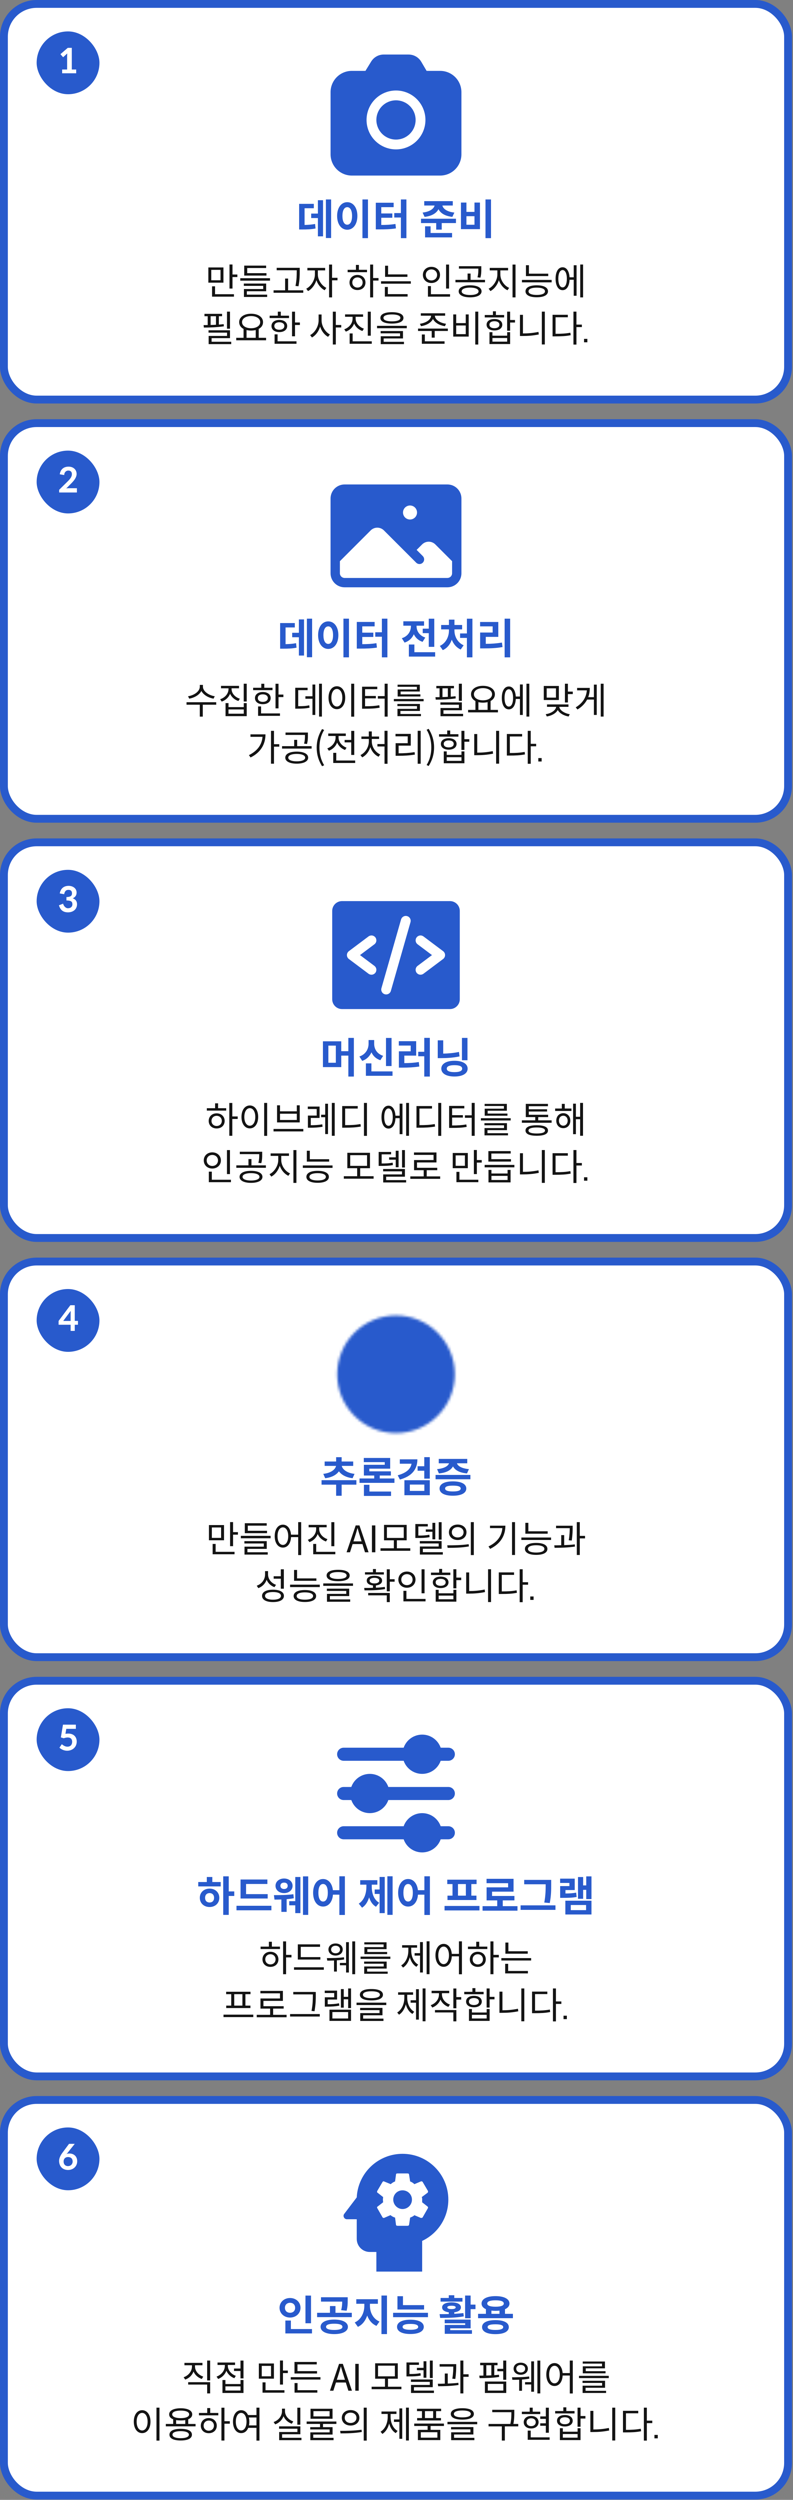
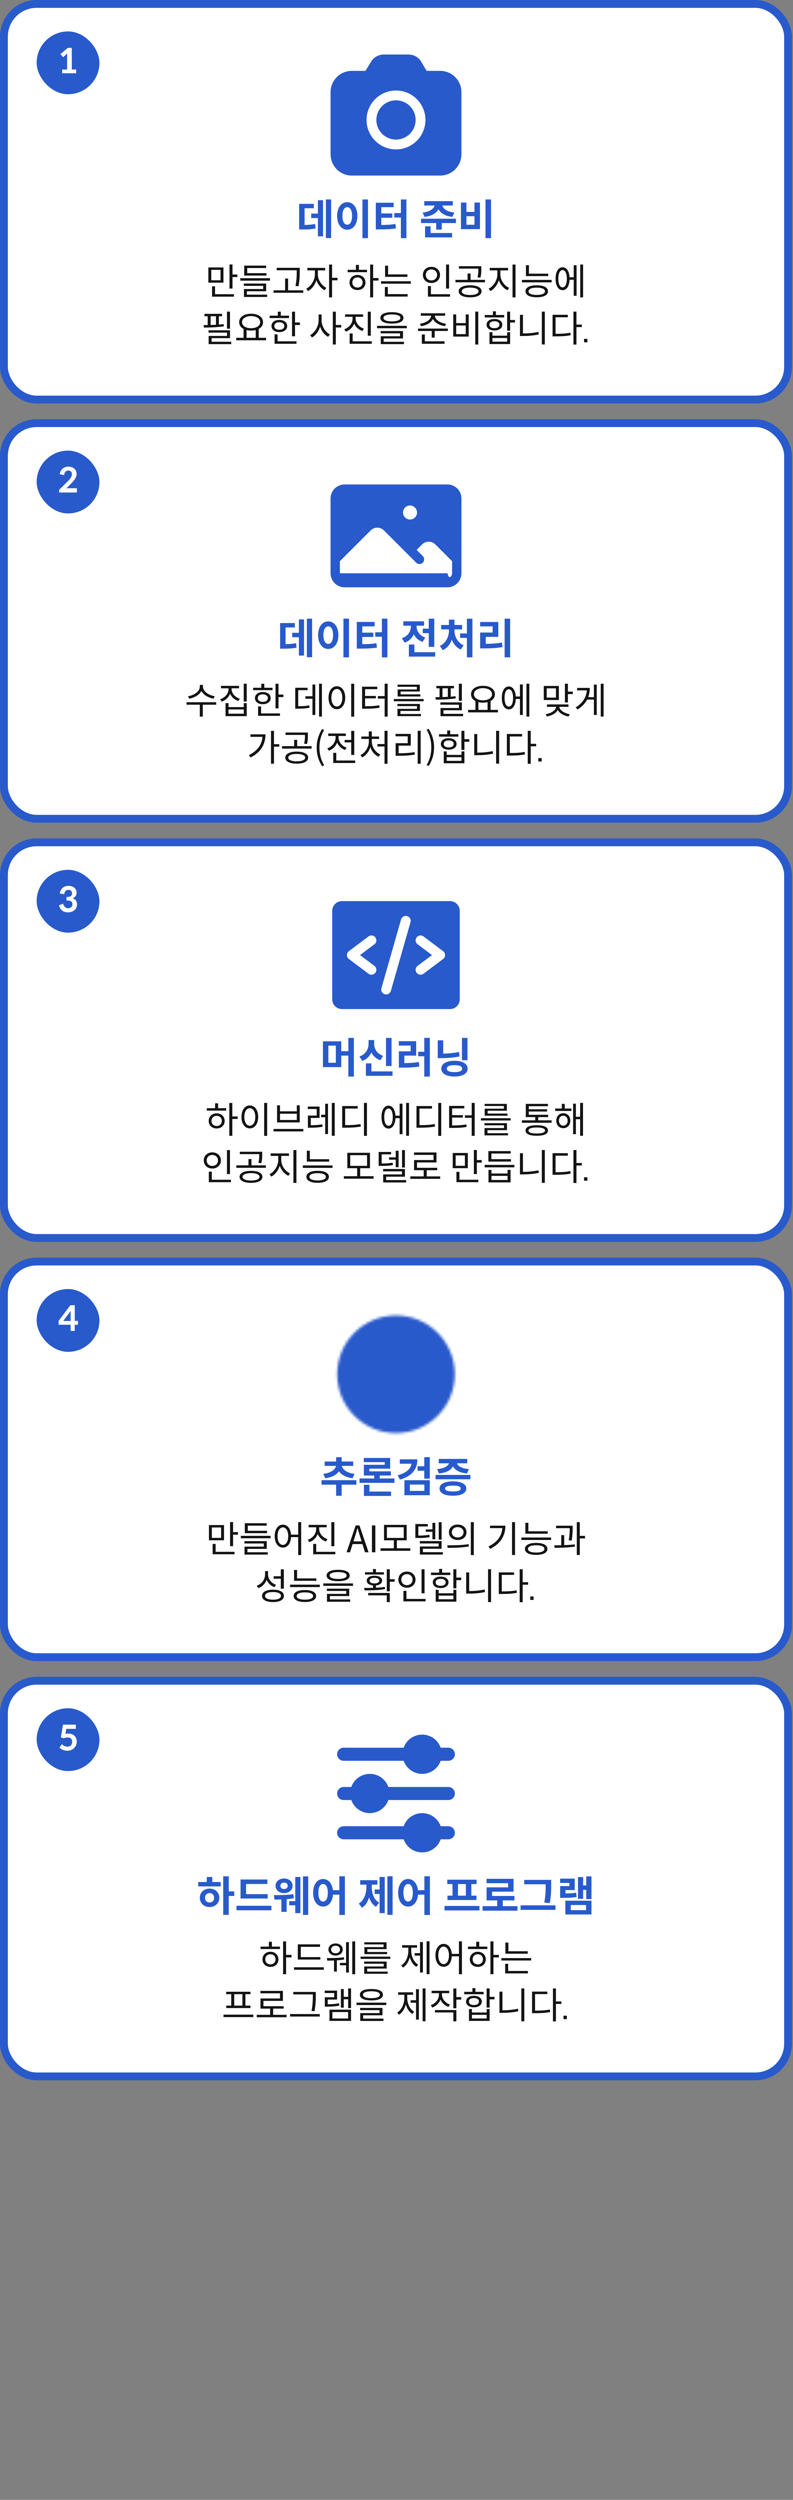
<svg xmlns="http://www.w3.org/2000/svg" width="303" height="955" viewBox="0 0 303 955" fill="none">
  <rect x="0" y="0" width="303" height="955" fill="#808080" stroke="none" />
  <g clip-path="url(#clip0_1818_6514)">
    <rect x="1.5" y="1.5" width="299.612" height="151.145" rx="12.5" fill="white" stroke="#285ACC" stroke-width="3" />
    <path d="M156.119 20.833C157.099 20.833 158.062 21.089 158.913 21.576C159.764 22.062 160.473 22.763 160.969 23.608L163.004 27.075H168.182C170.336 27.075 172.402 27.931 173.926 29.454C175.45 30.977 176.306 33.043 176.307 35.198V58.948C176.307 60.015 176.096 61.071 175.688 62.057C175.28 63.043 174.681 63.939 173.927 64.693C173.172 65.448 172.277 66.046 171.291 66.454C170.305 66.863 169.249 67.073 168.182 67.073H134.432C132.277 67.073 130.21 66.217 128.686 64.693C127.163 63.169 126.307 61.103 126.307 58.948V35.198C126.307 33.043 127.163 30.976 128.686 29.453C130.21 27.929 132.277 27.073 134.432 27.073H139.632L141.819 23.513C142.322 22.693 143.027 22.017 143.866 21.547C144.705 21.077 145.65 20.831 146.612 20.83L156.119 20.833ZM151.307 34.573C148.323 34.573 145.461 35.758 143.352 37.868C141.242 39.978 140.057 42.839 140.057 45.823C140.057 48.806 141.242 51.668 143.352 53.778C145.461 55.888 148.323 57.073 151.307 57.073C154.29 57.073 157.152 55.888 159.262 53.778C161.371 51.668 162.557 48.806 162.557 45.823C162.557 42.839 161.371 39.978 159.262 37.868C157.152 35.758 154.29 34.573 151.307 34.573ZM151.307 38.323C152.292 38.323 153.267 38.517 154.177 38.894C155.087 39.271 155.913 39.823 156.61 40.52C157.306 41.216 157.859 42.043 158.236 42.953C158.613 43.863 158.807 44.838 158.807 45.823C158.807 46.808 158.613 47.783 158.236 48.693C157.859 49.603 157.306 50.43 156.61 51.126C155.913 51.823 155.087 52.375 154.177 52.752C153.267 53.129 152.292 53.323 151.307 53.323C149.318 53.323 147.41 52.533 146.003 51.126C144.597 49.72 143.807 47.812 143.807 45.823C143.807 43.834 144.597 41.926 146.003 40.52C147.41 39.113 149.318 38.323 151.307 38.323Z" fill="#285ACC" />
    <path d="M126.521 90.933H124.521V76.197H126.521V90.933ZM123.433 76.485V90.293H121.465V83.301H118.905V81.589H121.465V76.485H123.433ZM116.377 85.941C117.913 85.893 119.097 85.813 120.393 85.557L120.569 87.285C118.921 87.621 117.465 87.669 115.305 87.669H114.297V77.877H119.913V79.557H116.377V85.941ZM140.6 90.981H138.488V76.197H140.6V90.981ZM132.68 77.237C134.904 77.237 136.552 79.253 136.552 82.485C136.552 85.733 134.904 87.765 132.68 87.765C130.456 87.765 128.808 85.733 128.808 82.485C128.808 79.253 130.456 77.237 132.68 77.237ZM132.68 79.141C131.592 79.141 130.84 80.293 130.84 82.485C130.84 84.677 131.592 85.845 132.68 85.845C133.768 85.845 134.52 84.677 134.52 82.485C134.52 80.293 133.768 79.141 132.68 79.141ZM155.287 90.981H153.175V83.093H150.647V81.397H153.175V76.197H155.287V90.981ZM145.687 85.941C147.671 85.925 149.287 85.861 151.095 85.557L151.287 87.253C149.159 87.589 147.271 87.637 144.791 87.637H143.591V77.445H150.407V79.141H145.687V81.541H149.911V83.189H145.687V85.941ZM161.471 81.205C164.319 80.901 165.791 79.669 166.047 78.517H162.095V76.837H173.007V78.517H169.039C169.295 79.701 170.719 80.901 173.615 81.205L172.847 82.853C170.015 82.549 168.319 81.445 167.535 79.909C166.783 81.429 164.991 82.549 162.223 82.853L161.471 81.205ZM174.223 85.221H168.783V87.717H166.671V85.221H160.863V83.557H174.223V85.221ZM172.735 89.013V90.693H162.415V86.453H164.527V89.013H172.735ZM187.613 90.981H185.501V76.197H187.613V90.981ZM178.221 80.949H181.293V77.381H183.389V87.541H176.125V77.381H178.221V80.949ZM181.293 85.861V82.597H178.221V85.861H181.293Z" fill="#285ACC" />
    <path d="M90.698 105.839H88.836V110.235H87.688V101.037H88.836V104.873H90.698V105.839ZM79.61 107.981V102.171H85.378V107.981H79.61ZM80.73 103.095V107.071H84.258V103.095H80.73ZM89.396 112.391V113.329H81.024V109.381H82.172V112.391H89.396ZM93.315 105.279V101.471H101.687V102.395H94.463V104.355H101.813V105.279H93.315ZM103.171 107.225H91.803V106.287H103.171V107.225ZM102.079 112.559V113.455H93.203V110.417H100.567V109.213H93.161V108.317H101.701V111.271H94.323V112.559H102.079ZM105.718 103.249V102.311H114.524V103.557C114.524 105.125 114.538 106.833 114.048 109.367L112.9 109.241C113.39 106.847 113.376 105.055 113.376 103.557V103.249H105.718ZM115.882 111.845H104.528V110.907H108.938V106.413H110.086V110.907H115.882V111.845ZM126.885 107.085V113.609H125.737V101.065H126.885V106.119H128.957V107.085H126.885ZM121.453 104.887C121.453 106.889 122.881 109.115 124.701 109.969L124.043 110.893C122.643 110.179 121.453 108.723 120.893 107.043C120.333 108.863 119.087 110.501 117.687 111.201L117.015 110.291C118.807 109.395 120.319 107.015 120.319 104.887V103.291H117.449V102.339H124.239V103.291H121.453V104.887ZM142.572 107.183V113.609H141.424V101.065H142.572V106.217H144.63V107.183H142.572ZM140.234 103.067V103.991H132.828V103.067H135.992V101.205H137.14V103.067H140.234ZM136.58 105.027C138.372 105.027 139.646 106.245 139.646 107.925C139.646 109.647 138.372 110.809 136.58 110.809C134.816 110.809 133.542 109.647 133.542 107.925C133.542 106.245 134.816 105.027 136.58 105.027ZM136.58 109.857C137.742 109.857 138.554 109.045 138.554 107.925C138.554 106.805 137.742 105.979 136.58 105.979C135.446 105.979 134.62 106.805 134.62 107.925C134.62 109.045 135.446 109.857 136.58 109.857ZM147.135 105.769V101.513H148.283V104.831H155.675V105.769H147.135ZM156.977 108.373H145.595V107.449H156.977V108.373ZM155.745 112.363V113.301H147.051V109.633H148.199V112.363H155.745ZM170.439 110.235V101.065H171.587V110.235H170.439ZM168.129 105.013C168.129 106.833 166.701 108.121 164.839 108.121C162.977 108.121 161.577 106.833 161.577 105.013C161.577 103.207 162.977 101.933 164.839 101.933C166.701 101.933 168.129 103.207 168.129 105.013ZM162.697 105.013C162.697 106.259 163.607 107.127 164.839 107.127C166.085 107.127 167.009 106.259 167.009 105.013C167.009 103.795 166.085 102.927 164.839 102.927C163.607 102.927 162.697 103.795 162.697 105.013ZM171.965 113.329H163.509V109.297H164.657V112.391H171.965V113.329ZM175.352 102.619V101.695H183.906V102.759C183.906 103.767 183.906 104.789 183.556 106.077L182.436 105.951C182.772 104.663 182.772 103.725 182.772 102.759V102.619H175.352ZM185.32 107.841H174.022V106.903H178.656V104.495H179.804V106.903H185.32V107.841ZM179.622 108.989C182.296 108.989 184.004 109.843 184.004 111.299C184.004 112.713 182.296 113.595 179.622 113.595C176.948 113.595 175.254 112.713 175.254 111.299C175.254 109.843 176.948 108.989 179.622 108.989ZM179.622 112.699C181.596 112.699 182.856 112.195 182.856 111.299C182.856 110.403 181.596 109.871 179.622 109.871C177.662 109.871 176.402 110.403 176.402 111.299C176.402 112.181 177.662 112.699 179.622 112.699ZM196.981 113.609H195.833V101.065H196.981V113.609ZM191.185 104.887C191.185 107.015 192.697 109.185 194.545 109.969L193.901 110.893C192.445 110.221 191.213 108.779 190.611 107.057C190.051 108.877 188.777 110.501 187.377 111.201L186.705 110.277C188.511 109.409 190.037 107.057 190.037 104.887V103.291H187.125V102.339H194.139V103.291H191.185V104.887ZM200.956 105.475V101.317H202.104V104.551H209.482V105.475H200.956ZM210.784 107.869H199.43V106.931H210.784V107.869ZM205.086 108.989C207.76 108.989 209.384 109.829 209.384 111.285C209.384 112.741 207.76 113.567 205.086 113.567C202.412 113.567 200.788 112.741 200.788 111.285C200.788 109.829 202.412 108.989 205.086 108.989ZM205.086 112.671C207.06 112.671 208.222 112.181 208.222 111.285C208.222 110.389 207.06 109.885 205.086 109.885C203.112 109.885 201.95 110.389 201.95 111.285C201.95 112.181 203.112 112.671 205.086 112.671ZM222.795 113.609H221.703V101.051H222.795V113.609ZM220.303 101.331V112.993H219.211V106.875H217.629C217.517 109.339 216.509 110.851 214.969 110.851C213.331 110.851 212.281 109.171 212.281 106.455C212.281 103.767 213.331 102.101 214.969 102.101C216.481 102.101 217.475 103.571 217.629 105.937H219.211V101.331H220.303ZM214.969 109.787C215.977 109.787 216.593 108.541 216.593 106.455C216.593 104.439 215.935 103.165 214.969 103.165C213.961 103.165 213.331 104.439 213.331 106.455C213.331 108.541 213.961 109.787 214.969 109.787ZM86.733 125.575V119.051H87.88V125.575H86.733ZM85.528 124.665C83.022 125.043 80.111 125.141 77.898 125.141L77.787 124.189H78.556C78.823 124.189 79.088 124.189 79.355 124.175V120.801H78.123V119.891H84.856V120.801H83.624V124.007C84.254 123.965 84.871 123.895 85.472 123.825L85.528 124.665ZM80.475 124.147C81.16 124.133 81.832 124.105 82.519 124.063V120.801H80.475V124.147ZM88.356 131.469H79.719V128.333H86.746V127.073H79.677V126.177H87.88V129.187H80.853V130.559H88.356V131.469ZM101.669 129.999H90.259V129.047H93.059V125.659C91.995 125.113 91.379 124.203 91.379 123.069C91.379 121.123 93.283 119.849 95.943 119.849C98.617 119.849 100.507 121.123 100.507 123.069C100.507 124.203 99.919 125.099 98.855 125.645V129.047H101.669V129.999ZM95.943 120.745C93.927 120.745 92.485 121.669 92.485 123.069C92.485 124.469 93.927 125.393 95.943 125.393C97.959 125.393 99.415 124.469 99.415 123.069C99.415 121.669 97.959 120.745 95.943 120.745ZM97.707 129.047V126.093C97.105 126.219 96.517 126.289 95.943 126.289C95.327 126.289 94.753 126.219 94.207 126.093V129.047H97.707ZM103.026 121.515V120.591H106.148V119.065H107.296V120.591H110.432V121.515H103.026ZM114.59 124.161H112.728V128.473H111.58V119.065H112.728V123.195H114.59V124.161ZM109.732 124.539C109.732 125.953 108.514 126.877 106.722 126.877C104.944 126.877 103.726 125.953 103.726 124.539C103.726 123.139 104.944 122.215 106.722 122.215C108.514 122.215 109.732 123.139 109.732 124.539ZM104.818 124.539C104.818 125.435 105.546 125.981 106.722 125.981C107.856 125.981 108.64 125.435 108.64 124.539C108.64 123.643 107.856 123.111 106.722 123.111C105.546 123.111 104.818 123.643 104.818 124.539ZM113.288 130.391V131.329H104.916V127.731H106.064V130.391H113.288ZM128.318 125.099V131.609H127.17V119.065H128.318V124.147H130.39V125.099H128.318ZM122.872 122.397C122.872 124.595 124.314 126.877 126.064 127.773L125.35 128.683C124.006 127.969 122.872 126.513 122.312 124.777C121.766 126.639 120.604 128.151 119.19 128.935L118.504 128.011C120.31 127.073 121.738 124.679 121.738 122.397V120.143H122.872V122.397ZM140.525 128.249V119.065H141.673V128.249H140.525ZM138.481 126.457C137.025 125.953 135.891 124.945 135.317 123.601C134.771 125.057 133.651 126.149 132.139 126.695L131.537 125.799C133.441 125.127 134.715 123.517 134.715 121.711V121.025H131.845V120.101H138.733V121.025H135.891V121.711C135.891 123.391 137.193 124.945 139.041 125.547L138.481 126.457ZM142.051 131.329H133.595V127.381H134.743V130.391H142.051V131.329ZM149.75 123.615C146.992 123.615 145.34 122.859 145.34 121.445C145.34 120.031 146.992 119.261 149.75 119.261C152.508 119.261 154.16 120.031 154.16 121.445C154.16 122.859 152.508 123.615 149.75 123.615ZM149.75 120.129C147.664 120.129 146.516 120.605 146.516 121.445C146.516 122.285 147.664 122.761 149.75 122.761C151.836 122.761 152.984 122.285 152.984 121.445C152.984 120.605 151.836 120.129 149.75 120.129ZM155.434 125.393H144.066V124.469H155.434V125.393ZM154.356 130.573V131.469H145.48V128.459H152.844V127.339H145.438V126.471H153.978V129.299H146.6V130.573H154.356ZM160.44 123.685C162.68 123.391 164.696 122.145 164.696 120.619V120.605H160.79V119.681H170.086V120.605H166.18V120.619C166.18 122.159 168.21 123.391 170.422 123.685L170.002 124.609C167.958 124.315 166.11 123.279 165.438 121.837C164.766 123.279 162.89 124.315 160.874 124.609L160.44 123.685ZM171.122 126.443H166.096V128.991H164.948V126.443H159.726V125.519H171.122V126.443ZM169.862 130.391V131.329H161.182V127.773H162.33V130.391H169.862ZM182.741 131.623H181.593V119.051H182.741V131.623ZM174.313 123.433H177.953V120.115H179.087V128.585H173.179V120.115H174.313V123.433ZM177.953 127.647V124.343H174.313V127.647H177.953ZM185.217 121.263V120.339H188.339V118.925H189.487V120.339H192.623V121.263H185.217ZM194.919 123.209V126.345H193.771V119.051H194.919V122.243H196.781V123.209H194.919ZM191.923 124.049C191.923 125.393 190.705 126.247 188.913 126.247C187.121 126.247 185.917 125.393 185.917 124.049C185.917 122.719 187.121 121.865 188.913 121.865C190.705 121.865 191.923 122.719 191.923 124.049ZM187.009 124.049C187.009 124.889 187.737 125.379 188.913 125.379C190.089 125.379 190.831 124.889 190.831 124.049C190.831 123.209 190.089 122.719 188.913 122.719C187.737 122.719 187.009 123.209 187.009 124.049ZM194.919 126.905V131.441H187.023V126.905H188.157V128.235H193.785V126.905H194.919ZM188.157 129.131V130.517H193.785V129.131H188.157ZM208.176 131.595H207.028V119.051H208.176V131.595ZM199.818 127.381C201.736 127.381 203.654 127.227 205.74 126.793L205.866 127.773C203.668 128.221 201.722 128.361 199.706 128.361H198.67V120.269H199.818V127.381ZM220.257 124.959V131.637H219.109V119.051H220.257V124.007H222.329V124.959H220.257ZM212.277 127.521C214.517 127.521 216.127 127.437 217.933 127.101L218.059 128.053C216.155 128.431 214.475 128.501 212.123 128.501H211.129V120.255H216.967V121.207H212.277V127.521ZM224.428 129.453V130.769H223.154V129.453H224.428Z" fill="#131313" />
    <rect x="14" y="12" width="24" height="24" rx="12" fill="#285ACC" />
    <path d="M27.432 26.557H29.109V28H23.753V26.557H25.651V21.266L25.703 20.421L24.117 21.864L23.09 20.694L25.898 18.276H27.432V26.557Z" fill="white" />
  </g>
  <g clip-path="url(#clip1_1818_6514)">
    <rect x="1.5" y="161.646" width="299.612" height="151.145" rx="12.5" fill="white" stroke="#285ACC" stroke-width="3" />
-     <path fill-rule="evenodd" clip-rule="evenodd" d="M126.303 190.43C126.303 189.009 126.867 187.646 127.872 186.642C128.877 185.637 130.24 185.072 131.661 185.072H170.953C172.374 185.072 173.736 185.637 174.741 186.642C175.746 187.646 176.311 189.009 176.311 190.43V219.006C176.311 220.427 175.746 221.79 174.741 222.795C173.736 223.8 172.374 224.364 170.953 224.364H131.661C130.24 224.364 128.877 223.8 127.872 222.795C126.867 221.79 126.303 220.427 126.303 219.006V190.43ZM129.875 214.386V219.006C129.875 219.992 130.675 220.792 131.661 220.792H170.953C171.426 220.792 171.881 220.604 172.215 220.269C172.55 219.934 172.739 219.48 172.739 219.006V214.386L166.333 207.983C165.663 207.314 164.755 206.938 163.809 206.938C162.862 206.938 161.954 207.314 161.284 207.983L159.189 210.076L161.499 212.386C161.674 212.55 161.815 212.747 161.913 212.966C162.01 213.185 162.063 213.421 162.067 213.661C162.071 213.901 162.027 214.139 161.937 214.362C161.847 214.584 161.714 214.786 161.544 214.956C161.374 215.125 161.172 215.259 160.95 215.349C160.728 215.439 160.489 215.483 160.25 215.478C160.01 215.474 159.773 215.422 159.554 215.324C159.335 215.226 159.138 215.086 158.975 214.91L146.687 202.625C146.017 201.956 145.109 201.58 144.163 201.58C143.216 201.58 142.308 201.956 141.638 202.625L129.875 214.386ZM153.986 195.788C153.986 195.078 154.268 194.396 154.77 193.894C155.273 193.391 155.954 193.109 156.665 193.109C157.375 193.109 158.057 193.391 158.559 193.894C159.061 194.396 159.344 195.078 159.344 195.788C159.344 196.499 159.061 197.18 158.559 197.683C158.057 198.185 157.375 198.467 156.665 198.467C155.954 198.467 155.273 198.185 154.77 197.683C154.268 197.18 153.986 196.499 153.986 195.788Z" fill="#285ACC" />
+     <path fill-rule="evenodd" clip-rule="evenodd" d="M126.303 190.43C126.303 189.009 126.867 187.646 127.872 186.642C128.877 185.637 130.24 185.072 131.661 185.072H170.953C172.374 185.072 173.736 185.637 174.741 186.642C175.746 187.646 176.311 189.009 176.311 190.43V219.006C176.311 220.427 175.746 221.79 174.741 222.795C173.736 223.8 172.374 224.364 170.953 224.364H131.661C130.24 224.364 128.877 223.8 127.872 222.795C126.867 221.79 126.303 220.427 126.303 219.006V190.43ZM129.875 214.386V219.006H170.953C171.426 220.792 171.881 220.604 172.215 220.269C172.55 219.934 172.739 219.48 172.739 219.006V214.386L166.333 207.983C165.663 207.314 164.755 206.938 163.809 206.938C162.862 206.938 161.954 207.314 161.284 207.983L159.189 210.076L161.499 212.386C161.674 212.55 161.815 212.747 161.913 212.966C162.01 213.185 162.063 213.421 162.067 213.661C162.071 213.901 162.027 214.139 161.937 214.362C161.847 214.584 161.714 214.786 161.544 214.956C161.374 215.125 161.172 215.259 160.95 215.349C160.728 215.439 160.489 215.483 160.25 215.478C160.01 215.474 159.773 215.422 159.554 215.324C159.335 215.226 159.138 215.086 158.975 214.91L146.687 202.625C146.017 201.956 145.109 201.58 144.163 201.58C143.216 201.58 142.308 201.956 141.638 202.625L129.875 214.386ZM153.986 195.788C153.986 195.078 154.268 194.396 154.77 193.894C155.273 193.391 155.954 193.109 156.665 193.109C157.375 193.109 158.057 193.391 158.559 193.894C159.061 194.396 159.344 195.078 159.344 195.788C159.344 196.499 159.061 197.18 158.559 197.683C158.057 198.185 157.375 198.467 156.665 198.467C155.954 198.467 155.273 198.185 154.77 197.683C154.268 197.18 153.986 196.499 153.986 195.788Z" fill="#285ACC" />
    <path d="M119.258 251.078H117.258V236.342H119.258V251.078ZM116.17 236.63V250.438H114.202V243.446H111.642V241.734H114.202V236.63H116.17ZM109.114 246.086C110.65 246.038 111.834 245.958 113.13 245.702L113.306 247.43C111.658 247.766 110.202 247.814 108.042 247.814H107.034V238.022H112.65V239.702H109.114V246.086ZM133.337 251.126H131.225V236.342H133.337V251.126ZM125.417 237.382C127.641 237.382 129.289 239.398 129.289 242.63C129.289 245.878 127.641 247.91 125.417 247.91C123.193 247.91 121.545 245.878 121.545 242.63C121.545 239.398 123.193 237.382 125.417 237.382ZM125.417 239.286C124.329 239.286 123.577 240.438 123.577 242.63C123.577 244.822 124.329 245.99 125.417 245.99C126.505 245.99 127.257 244.822 127.257 242.63C127.257 240.438 126.505 239.286 125.417 239.286ZM148.023 251.126H145.911V243.238H143.383V241.542H145.911V236.342H148.023V251.126ZM138.423 246.086C140.407 246.07 142.023 246.006 143.831 245.702L144.023 247.398C141.895 247.734 140.007 247.782 137.527 247.782H136.327V237.59H143.143V239.286H138.423V241.686H142.647V243.334H138.423V246.086ZM163.823 236.358H165.935V247.11H163.823V241.878H161.519V240.166H163.823V236.358ZM161.471 245.206C159.855 244.678 158.751 243.638 158.127 242.294C157.471 243.766 156.319 244.918 154.591 245.494L153.535 243.814C155.967 243.046 157.007 241.078 157.007 239.238V239.03H154.111V237.35H162.031V239.03H159.167V239.222C159.167 240.966 160.175 242.79 162.495 243.558L161.471 245.206ZM166.271 250.838H156.223V246.214H158.335V249.158H166.271V250.838ZM180.51 251.126H178.398V243.702H175.79V241.99H178.398V236.358H180.51V251.126ZM173.646 240.95C173.646 243.062 174.782 245.446 177.15 246.518L176.03 248.134C174.414 247.414 173.262 246.038 172.622 244.374C171.998 246.182 170.846 247.622 169.182 248.374L168.062 246.758C170.43 245.654 171.534 243.158 171.534 240.95V240.438H168.558V238.758H171.534V236.71H173.646V238.758H176.574V240.438H173.646V240.95ZM194.925 251.126H192.813V236.342H194.925V251.126ZM185.613 245.958C187.853 245.958 189.725 245.814 191.789 245.478L192.013 247.19C189.581 247.622 187.469 247.702 184.781 247.702H183.453V241.638H188.237V239.286H183.437V237.606H190.397V243.302H185.613V245.958Z" fill="#285ACC" />
    <path d="M81.587 266.908C79.627 266.572 77.765 265.494 76.939 263.968C76.155 265.494 74.251 266.572 72.305 266.908L71.843 265.984C74.139 265.648 76.337 264.15 76.337 262.344V261.644H77.541V262.344C77.541 264.094 79.781 265.648 82.063 265.984L81.587 266.908ZM77.485 269.218V273.768H76.337V269.218H71.269V268.266H82.609L82.623 269.218H77.485ZM94.27 268H93.122V261.196H94.27V268ZM91.092 267.804C89.636 267.342 88.488 266.334 87.914 265.032C87.368 266.432 86.22 267.51 84.708 268.028L84.12 267.118C86.024 266.516 87.312 264.934 87.312 263.226V262.946H84.442V262.008H91.33V262.946H88.488V263.226C88.488 264.85 89.79 266.362 91.652 266.922L91.092 267.804ZM94.27 268.602V273.586H86.178V268.602H87.312V270.128H93.136V268.602H94.27ZM87.312 271.024V272.648H93.136V271.024H87.312ZM96.719 263.66V262.736H99.841V261.21H100.989V262.736H104.125V263.66H96.719ZM108.283 266.306H106.421V270.618H105.273V261.21H106.421V265.34H108.283V266.306ZM103.425 266.684C103.425 268.098 102.207 269.022 100.415 269.022C98.637 269.022 97.419 268.098 97.419 266.684C97.419 265.284 98.637 264.36 100.415 264.36C102.207 264.36 103.425 265.284 103.425 266.684ZM98.511 266.684C98.511 267.58 99.239 268.126 100.415 268.126C101.549 268.126 102.333 267.58 102.333 266.684C102.333 265.788 101.549 265.256 100.415 265.256C99.239 265.256 98.511 265.788 98.511 266.684ZM106.981 272.536V273.474H98.609V269.876H99.757V272.536H106.981ZM123.004 273.754H121.912V261.196H123.004V273.754ZM120.47 261.504V273.124H119.392V266.936H116.69V265.984H119.392V261.504H120.47ZM113.946 269.778C115.696 269.778 116.886 269.736 118.16 269.428L118.272 270.366C116.858 270.66 115.626 270.73 113.624 270.73H112.812V262.736H117.53V263.66H113.946V269.778ZM135.337 273.782H134.189V261.196H135.337V273.782ZM128.715 262.162C130.577 262.162 131.907 263.87 131.907 266.544C131.907 269.218 130.577 270.926 128.715 270.926C126.853 270.926 125.523 269.218 125.523 266.544C125.523 263.87 126.853 262.162 128.715 262.162ZM128.715 263.198C127.483 263.198 126.615 264.514 126.615 266.544C126.615 268.588 127.483 269.904 128.715 269.904C129.933 269.904 130.801 268.588 130.801 266.544C130.801 264.514 129.933 263.198 128.715 263.198ZM148.118 273.768H146.97V266.88H144.38V265.928H146.97V261.182H148.118V273.768ZM139.494 269.806C141.776 269.806 143.204 269.708 144.926 269.414L145.052 270.352C143.232 270.688 141.706 270.744 139.312 270.744H138.346V262.33H144.156V263.282H139.494V265.872H143.61V266.796H139.494V269.806ZM151.911 262.372V261.56H160.409V264.178H153.073V265.256H160.633V266.082H151.939V263.394H159.275V262.372H151.911ZM161.865 267.902H150.483V267.034H161.865V267.902ZM160.843 272.76V273.586H151.869V270.8H159.317V269.75H151.841V268.924H160.451V271.598H153.003V272.76H160.843ZM175.327 267.72V261.196H176.475V267.72H175.327ZM174.123 266.81C171.617 267.188 168.705 267.286 166.493 267.286L166.381 266.334H167.151C167.417 266.334 167.683 266.334 167.949 266.32V262.946H166.717V262.036H173.451V262.946H172.219V266.152C172.849 266.11 173.465 266.04 174.067 265.97L174.123 266.81ZM169.069 266.292C169.755 266.278 170.427 266.25 171.113 266.208V262.946H169.069V266.292ZM176.951 273.614H168.313V270.478H175.341V269.218H168.271V268.322H176.475V271.332H169.447V272.704H176.951V273.614ZM190.264 272.144H178.854V271.192H181.654V267.804C180.59 267.258 179.974 266.348 179.974 265.214C179.974 263.268 181.878 261.994 184.538 261.994C187.212 261.994 189.102 263.268 189.102 265.214C189.102 266.348 188.514 267.244 187.45 267.79V271.192H190.264V272.144ZM184.538 262.89C182.522 262.89 181.08 263.814 181.08 265.214C181.08 266.614 182.522 267.538 184.538 267.538C186.554 267.538 188.01 266.614 188.01 265.214C188.01 263.814 186.554 262.89 184.538 262.89ZM186.302 271.192V268.238C185.7 268.364 185.112 268.434 184.538 268.434C183.922 268.434 183.348 268.364 182.802 268.238V271.192H186.302ZM202.247 273.754H201.155V261.196H202.247V273.754ZM199.755 261.476V273.138H198.663V267.02H197.081C196.969 269.484 195.961 270.996 194.421 270.996C192.783 270.996 191.733 269.316 191.733 266.6C191.733 263.912 192.783 262.246 194.421 262.246C195.933 262.246 196.927 263.716 197.081 266.082H198.663V261.476H199.755ZM194.421 269.932C195.429 269.932 196.045 268.686 196.045 266.6C196.045 264.584 195.387 263.31 194.421 263.31C193.413 263.31 192.783 264.584 192.783 266.6C192.783 268.686 193.413 269.932 194.421 269.932ZM218.859 265.158H216.997V268.364H215.849V261.196H216.997V264.206H218.859V265.158ZM207.771 267.426V262.05H213.539V267.426H207.771ZM208.891 262.96V266.502H212.419V262.96H208.891ZM213.707 270.03C213.861 271.332 215.639 272.508 217.697 272.844L217.263 273.726C215.457 273.418 213.833 272.522 213.119 271.248C212.405 272.522 210.795 273.418 208.933 273.712L208.513 272.83C210.599 272.536 212.349 271.36 212.503 270.03H209.003V269.106H217.207V270.03H213.707ZM230.631 273.754H229.539V261.196H230.631V273.754ZM228.013 261.532V273.124H226.921V267.258H224.345C223.561 268.714 222.399 269.988 220.649 271.052L219.977 270.226C222.679 268.602 224.009 266.376 224.219 263.73H220.509V262.792H225.353C225.353 264.024 225.185 265.214 224.751 266.334H226.921V261.532H228.013ZM104.689 285.244V291.754H103.541V279.196H104.689V284.292H106.705V285.244H104.689ZM101.441 280.54C101.441 284.11 99.803 287.358 95.743 289.374L95.113 288.478C98.375 286.84 100.041 284.516 100.307 281.492H95.701V280.54H101.441ZM109.098 280.764V279.84H117.652V280.904C117.652 281.912 117.652 282.934 117.302 284.222L116.182 284.096C116.518 282.808 116.518 281.87 116.518 280.904V280.764H109.098ZM119.066 285.986H107.768V285.048H112.402V282.64H113.55V285.048H119.066V285.986ZM113.368 287.134C116.042 287.134 117.75 287.988 117.75 289.444C117.75 290.858 116.042 291.74 113.368 291.74C110.694 291.74 109 290.858 109 289.444C109 287.988 110.694 287.134 113.368 287.134ZM113.368 290.844C115.342 290.844 116.602 290.34 116.602 289.444C116.602 288.548 115.342 288.016 113.368 288.016C111.408 288.016 110.148 288.548 110.148 289.444C110.148 290.326 111.408 290.844 113.368 290.844ZM123.055 292.72C121.767 290.634 120.997 288.366 120.997 285.608C120.997 282.864 121.767 280.596 123.055 278.51L123.853 278.874C122.621 280.904 122.061 283.158 122.061 285.608C122.061 288.058 122.621 290.312 123.853 292.342L123.055 292.72ZM134.198 279.21H135.36V288.408H134.198V283.606H131.678V282.668H134.198V279.21ZM131.846 286.518C130.446 286.014 129.368 284.964 128.822 283.676C128.276 285.132 127.128 286.252 125.658 286.798L125.056 285.902C126.918 285.23 128.22 283.564 128.22 281.786V281.156H125.42V280.218H132.126V281.156H129.368V281.772C129.368 283.396 130.6 284.992 132.42 285.622L131.846 286.518ZM135.71 291.474H127.324V287.596H128.486V290.536H135.71V291.474ZM148.07 291.782H146.922V285.174H144.206V284.236H146.922V279.182H148.07V291.782ZM142.064 283.256C142.064 285.356 143.436 287.386 145.284 288.212L144.654 289.094C143.198 288.436 142.064 287.12 141.504 285.426C140.958 287.176 139.838 288.618 138.382 289.332L137.738 288.45C139.572 287.554 140.93 285.44 140.93 283.256V282.29H138.088V281.366H140.916V279.42H142.064V281.366H144.85V282.29H142.064V283.256ZM160.739 291.768H159.591V279.182H160.739V291.768ZM152.311 287.778C154.369 287.778 156.231 287.666 158.415 287.33L158.527 288.268C156.245 288.646 154.369 288.73 152.199 288.73H151.163V283.914H155.783V281.296H151.121V280.358H156.945V284.852H152.311V287.778ZM163.006 292.258C164.238 290.228 164.798 287.974 164.798 285.524C164.798 283.074 164.238 280.82 163.006 278.79L163.79 278.426C165.092 280.512 165.862 282.78 165.862 285.524C165.862 288.282 165.092 290.55 163.79 292.636L163.006 292.258ZM167.751 281.408V280.484H170.873V279.07H172.021V280.484H175.157V281.408H167.751ZM177.453 283.354V286.49H176.305V279.196H177.453V282.388H179.315V283.354H177.453ZM174.457 284.194C174.457 285.538 173.239 286.392 171.447 286.392C169.655 286.392 168.451 285.538 168.451 284.194C168.451 282.864 169.655 282.01 171.447 282.01C173.239 282.01 174.457 282.864 174.457 284.194ZM169.543 284.194C169.543 285.034 170.271 285.524 171.447 285.524C172.623 285.524 173.365 285.034 173.365 284.194C173.365 283.354 172.623 282.864 171.447 282.864C170.271 282.864 169.543 283.354 169.543 284.194ZM177.453 287.05V291.586H169.557V287.05H170.691V288.38H176.319V287.05H177.453ZM170.691 289.276V290.662H176.319V289.276H170.691ZM190.71 291.74H189.562V279.196H190.71V291.74ZM182.352 287.526C184.27 287.526 186.188 287.372 188.274 286.938L188.4 287.918C186.202 288.366 184.256 288.506 182.24 288.506H181.204V280.414H182.352V287.526ZM202.791 285.104V291.782H201.643V279.196H202.791V284.152H204.863V285.104H202.791ZM194.811 287.666C197.051 287.666 198.661 287.582 200.467 287.246L200.593 288.198C198.689 288.576 197.009 288.646 194.657 288.646H193.663V280.4H199.501V281.352H194.811V287.666ZM206.961 289.598V290.914H205.687V289.598H206.961Z" fill="#131313" />
    <rect x="14" y="172.146" width="24" height="24" rx="12" fill="#285ACC" />
    <path d="M26.21 178.266C28.017 178.266 29.278 179.423 29.278 181.087C29.239 182.452 28.277 183.583 27.315 184.584L25.3 186.612C25.651 186.521 25.963 186.508 26.262 186.508H29.382V188.146H22.609V187.106L25.872 183.895C26.86 182.907 27.471 182.127 27.471 181.126C27.471 180.229 26.938 179.761 26.093 179.761C25.365 179.761 24.845 180.255 24.637 180.827C24.572 181.022 24.546 181.217 24.533 181.477L22.83 181.191C23.142 179.202 24.429 178.266 26.21 178.266Z" fill="white" />
  </g>
  <g clip-path="url(#clip2_1818_6514)">
    <rect x="1.5" y="321.791" width="299.612" height="151.145" rx="12.5" fill="white" stroke="#285ACC" stroke-width="3" />
    <path d="M171.932 344.239H130.682C129.687 344.239 128.733 344.634 128.03 345.337C127.327 346.04 126.932 346.994 126.932 347.989V381.739C126.932 382.733 127.327 383.687 128.03 384.39C128.733 385.094 129.687 385.489 130.682 385.489H171.932C172.926 385.489 173.88 385.094 174.583 384.39C175.287 383.687 175.682 382.733 175.682 381.739V347.989C175.682 346.994 175.287 346.04 174.583 345.337C173.88 344.634 172.926 344.239 171.932 344.239ZM143.057 368.989C143.454 369.287 143.717 369.731 143.788 370.224C143.858 370.716 143.73 371.216 143.432 371.614C143.133 372.012 142.689 372.275 142.197 372.345C141.705 372.415 141.204 372.287 140.807 371.989L133.307 366.364C133.074 366.189 132.885 365.963 132.755 365.702C132.624 365.442 132.557 365.155 132.557 364.864C132.557 364.573 132.624 364.286 132.755 364.025C132.885 363.765 133.074 363.538 133.307 363.364L140.807 357.739C141.204 357.44 141.705 357.312 142.197 357.383C142.689 357.453 143.133 357.716 143.432 358.114C143.73 358.512 143.858 359.012 143.788 359.504C143.717 359.996 143.454 360.44 143.057 360.739L137.556 364.864L143.057 368.989ZM156.859 352.254L149.359 378.504C149.295 378.745 149.184 378.971 149.032 379.169C148.879 379.366 148.689 379.531 148.472 379.654C148.256 379.777 148.017 379.856 147.769 379.885C147.522 379.915 147.271 379.895 147.031 379.826C146.791 379.758 146.568 379.642 146.373 379.486C146.179 379.33 146.017 379.137 145.899 378.918C145.78 378.699 145.706 378.458 145.681 378.21C145.656 377.962 145.681 377.711 145.754 377.473L153.254 351.223C153.398 350.754 153.721 350.36 154.153 350.126C154.584 349.891 155.09 349.836 155.562 349.971C156.034 350.106 156.435 350.421 156.677 350.848C156.92 351.275 156.985 351.78 156.859 352.254ZM169.307 366.364L161.807 371.989C161.409 372.287 160.909 372.415 160.416 372.345C159.924 372.275 159.48 372.012 159.182 371.614C158.883 371.216 158.755 370.716 158.825 370.224C158.896 369.731 159.159 369.287 159.557 368.989L165.057 364.864L159.557 360.739C159.36 360.591 159.194 360.406 159.068 360.194C158.943 359.982 158.86 359.748 158.825 359.504C158.791 359.26 158.804 359.012 158.865 358.773C158.926 358.535 159.034 358.311 159.182 358.114C159.329 357.917 159.514 357.751 159.726 357.625C159.938 357.5 160.173 357.417 160.416 357.383C160.66 357.348 160.908 357.361 161.147 357.422C161.386 357.484 161.61 357.591 161.807 357.739L169.307 363.364C169.54 363.538 169.729 363.765 169.859 364.025C169.989 364.286 170.057 364.573 170.057 364.864C170.057 365.155 169.989 365.442 169.859 365.702C169.729 365.963 169.54 366.189 169.307 366.364Z" fill="#285ACC" />
    <path d="M135.213 411.272H133.101V403.272H130.397V407.656H123.389V397.8H130.397V401.576H133.101V396.504H135.213V411.272ZM125.469 399.448V405.992H128.317V399.448H125.469ZM147.484 407.256V396.52H149.612V407.256H147.484ZM145.324 405.032C143.66 404.472 142.572 403.416 141.932 402.008C141.244 403.496 140.124 404.696 138.396 405.288L137.324 403.608C139.772 402.792 140.828 400.68 140.828 398.76V397.32H142.972V398.76C142.972 400.696 144.012 402.584 146.396 403.352L145.324 405.032ZM149.98 410.984H139.804V406.232H141.916V409.304H149.98V410.984ZM164.235 411.272H162.107V403.512H159.803V401.8H162.107V396.488H164.235V411.272ZM154.491 406.136C156.491 406.12 158.171 406.024 160.027 405.72L160.219 407.432C158.043 407.768 156.059 407.864 153.627 407.864H152.411V401.624H156.923V399.432H152.379V397.752H159.019V403.272H154.491V406.136ZM176.505 405.032V396.504H178.617V405.032H176.505ZM175.593 403.576C173.145 404.088 170.857 404.232 168.537 404.232H167.257V397.432H169.353V402.504C171.353 402.456 173.305 402.296 175.369 401.864L175.593 403.576ZM173.641 405.24C176.729 405.24 178.681 406.376 178.681 408.248C178.681 410.12 176.729 411.256 173.641 411.256C170.569 411.256 168.617 410.12 168.617 408.248C168.617 406.376 170.569 405.24 173.641 405.24ZM173.641 409.576C175.609 409.576 176.585 409.128 176.585 408.248C176.585 407.368 175.609 406.92 173.641 406.92C171.689 406.92 170.713 407.368 170.713 408.248C170.713 409.128 171.689 409.576 173.641 409.576Z" fill="#285ACC" />
    <path d="M88.766 427.474V433.9H87.618V421.356H88.766V426.508H90.824V427.474H88.766ZM86.428 423.358V424.282H79.022V423.358H82.186V421.496H83.334V423.358H86.428ZM82.774 425.318C84.566 425.318 85.84 426.536 85.84 428.216C85.84 429.938 84.566 431.1 82.774 431.1C81.01 431.1 79.736 429.938 79.736 428.216C79.736 426.536 81.01 425.318 82.774 425.318ZM82.774 430.148C83.936 430.148 84.748 429.336 84.748 428.216C84.748 427.096 83.936 426.27 82.774 426.27C81.64 426.27 80.814 427.096 80.814 428.216C80.814 429.336 81.64 430.148 82.774 430.148ZM102.079 433.928H100.931V421.342H102.079V433.928ZM95.457 422.308C97.319 422.308 98.649 424.016 98.649 426.69C98.649 429.364 97.319 431.072 95.457 431.072C93.595 431.072 92.265 429.364 92.265 426.69C92.265 424.016 93.595 422.308 95.457 422.308ZM95.457 423.344C94.225 423.344 93.357 424.66 93.357 426.69C93.357 428.734 94.225 430.05 95.457 430.05C96.675 430.05 97.543 428.734 97.543 426.69C97.543 424.66 96.675 423.344 95.457 423.344ZM106.992 424.548H113.404V422.252H114.524V428.79H105.858V422.252H106.992V424.548ZM113.404 427.852V425.472H106.992V427.852H113.404ZM115.896 432.234H104.514V431.282H115.896V432.234ZM127.893 433.9H126.787V421.342H127.893V433.9ZM125.331 421.65V433.242H124.253V426.802H122.699V425.85H124.253V421.65H125.331ZM118.751 429.854C120.193 429.854 121.523 429.798 123.147 429.518L123.245 430.456C121.495 430.75 120.081 430.82 118.471 430.82H117.645V426.172H121.005V423.666H117.603V422.728H122.111V427.082H118.751V429.854ZM140.211 433.928H139.063V421.342H140.211V433.928ZM131.881 429.826C134.317 429.826 135.871 429.742 137.733 429.406L137.859 430.372C135.927 430.708 134.289 430.806 131.755 430.806H130.747V422.532H136.683V423.498H131.881V429.826ZM156.277 433.9H155.185V421.342H156.277V433.9ZM153.785 421.622V433.284H152.693V427.166H151.111C150.999 429.63 149.991 431.142 148.451 431.142C146.813 431.142 145.763 429.462 145.763 426.746C145.763 424.058 146.813 422.392 148.451 422.392C149.963 422.392 150.957 423.862 151.111 426.228H152.693V421.622H153.785ZM148.451 430.078C149.459 430.078 150.075 428.832 150.075 426.746C150.075 424.73 149.417 423.456 148.451 423.456C147.443 423.456 146.813 424.73 146.813 426.746C146.813 428.832 147.443 430.078 148.451 430.078ZM168.596 433.928H167.448V421.342H168.596V433.928ZM160.266 429.826C162.702 429.826 164.256 429.742 166.118 429.406L166.244 430.372C164.312 430.708 162.674 430.806 160.14 430.806H159.132V422.532H165.068V423.498H160.266V429.826ZM181.377 433.914H180.229V427.026H177.639V426.074H180.229V421.328H181.377V433.914ZM172.753 429.952C175.035 429.952 176.463 429.854 178.185 429.56L178.311 430.498C176.491 430.834 174.965 430.89 172.571 430.89H171.605V422.476H177.415V423.428H172.753V426.018H176.869V426.942H172.753V429.952ZM185.17 422.518V421.706H193.668V424.324H186.332V425.402H193.892V426.228H185.198V423.54H192.534V422.518H185.17ZM195.124 428.048H183.742V427.18H195.124V428.048ZM194.102 432.906V433.732H185.128V430.946H192.576V429.896H185.1V429.07H193.71V431.744H186.262V432.906H194.102ZM210.77 428.916H199.402V427.992H204.512V426.76H200.9V421.706H209.37V422.602H202.048V423.764H209.034V424.632H202.048V425.864H209.44V426.76H205.66V427.992H210.77V428.916ZM205.086 429.868C207.872 429.868 209.384 430.568 209.384 431.87C209.384 433.214 207.872 433.886 205.086 433.886C202.3 433.886 200.788 433.214 200.788 431.87C200.788 430.568 202.3 429.868 205.086 429.868ZM205.086 433.018C207.116 433.018 208.236 432.654 208.236 431.87C208.236 431.128 207.116 430.722 205.086 430.722C203.056 430.722 201.936 431.128 201.936 431.87C201.936 432.654 203.056 433.018 205.086 433.018ZM222.767 433.886H221.661V427.572H220.051V433.284H218.973V421.622H220.051V426.634H221.661V421.328H222.767V433.886ZM218.343 423.484V424.422H212.113V423.484H214.661V421.706H215.795V423.484H218.343ZM215.235 425.262C216.789 425.262 217.923 426.438 217.923 428.118C217.923 429.826 216.789 430.988 215.235 430.988C213.681 430.988 212.547 429.826 212.547 428.118C212.547 426.438 213.681 425.262 215.235 425.262ZM215.235 430.036C216.201 430.036 216.901 429.238 216.901 428.118C216.901 427.026 216.201 426.228 215.235 426.228C214.227 426.228 213.569 426.998 213.569 428.118C213.569 429.238 214.269 430.036 215.235 430.036ZM86.719 448.526V439.356H87.867V448.526H86.719ZM84.409 443.304C84.409 445.124 82.981 446.412 81.118 446.412C79.257 446.412 77.856 445.124 77.856 443.304C77.856 441.498 79.257 440.224 81.118 440.224C82.981 440.224 84.409 441.498 84.409 443.304ZM78.977 443.304C78.977 444.55 79.886 445.418 81.118 445.418C82.365 445.418 83.288 444.55 83.288 443.304C83.288 442.086 82.365 441.218 81.118 441.218C79.886 441.218 78.977 442.086 78.977 443.304ZM88.245 451.62H79.788V447.588H80.936V450.682H88.245V451.62ZM91.631 440.91V439.986H100.185V441.05C100.185 442.058 100.185 443.08 99.835 444.368L98.715 444.242C99.051 442.954 99.051 442.016 99.051 441.05V440.91H91.631ZM101.599 446.132H90.301V445.194H94.935V442.786H96.083V445.194H101.599V446.132ZM95.901 447.28C98.575 447.28 100.283 448.134 100.283 449.59C100.283 451.004 98.575 451.886 95.901 451.886C93.227 451.886 91.533 451.004 91.533 449.59C91.533 448.134 93.227 447.28 95.901 447.28ZM95.901 450.99C97.875 450.99 99.135 450.486 99.135 449.59C99.135 448.694 97.875 448.162 95.901 448.162C93.941 448.162 92.681 448.694 92.681 449.59C92.681 450.472 93.941 450.99 95.901 450.99ZM113.26 451.9H112.112V439.356H113.26V451.9ZM107.464 443.178C107.464 445.306 108.976 447.476 110.824 448.26L110.18 449.184C108.724 448.512 107.492 447.07 106.89 445.348C106.33 447.168 105.056 448.792 103.656 449.492L102.984 448.568C104.79 447.7 106.316 445.348 106.316 443.178V441.582H103.404V440.63H110.418V441.582H107.464V443.178ZM117.235 443.766V439.608H118.383V442.842H125.761V443.766H117.235ZM127.063 446.16H115.709V445.222H127.063V446.16ZM121.365 447.28C124.039 447.28 125.663 448.12 125.663 449.576C125.663 451.032 124.039 451.858 121.365 451.858C118.691 451.858 117.067 451.032 117.067 449.576C117.067 448.12 118.691 447.28 121.365 447.28ZM121.365 450.962C123.339 450.962 124.501 450.472 124.501 449.576C124.501 448.68 123.339 448.176 121.365 448.176C119.391 448.176 118.229 448.68 118.229 449.576C118.229 450.472 119.391 450.962 121.365 450.962ZM142.751 450.29H131.369V449.338H136.465V446.286H132.713V440.392H141.365V446.286H137.627V449.338H142.751V450.29ZM140.245 445.376V441.302H133.819V445.376H140.245ZM153.614 446.02V439.356H154.72V446.02H153.614ZM151.206 439.608H152.298V445.908H151.206V443.024H148.672V442.128H151.206V439.608ZM150.128 445.082C148.602 445.376 147.412 445.404 145.494 445.404H144.682V440.07H149.442V440.994H145.83V444.48C147.51 444.48 148.658 444.424 150.03 444.158L150.128 445.082ZM155.182 451.732H146.418V448.652H153.586V447.49H146.39V446.58H154.72V449.52H147.552V450.822H155.182V451.732ZM168.187 450.346H156.777V449.408H161.887V447.042H158.205V443.164H165.653V441.204H158.177V440.266H166.773V444.088H159.339V446.118H167.067V447.042H163.049V449.408H168.187V450.346ZM184.071 444.13H182.209V448.526H181.061V439.328H182.209V443.164H184.071V444.13ZM172.983 446.272V440.462H178.751V446.272H172.983ZM174.103 441.386V445.362H177.631V441.386H174.103ZM182.769 450.682V451.62H174.397V447.672H175.545V450.682H182.769ZM186.603 443.752V439.748H195.129V440.672H187.751V442.828H195.241V443.752H186.603ZM196.543 445.95H185.175V445.012H196.543V445.95ZM195.087 446.93V451.704H186.645V446.93H187.779V448.302H193.939V446.93H195.087ZM187.779 449.212V450.78H193.939V449.212H187.779ZM208.176 451.886H207.028V439.342H208.176V451.886ZM199.818 447.672C201.736 447.672 203.654 447.518 205.74 447.084L205.866 448.064C203.668 448.512 201.722 448.652 199.706 448.652H198.67V440.56H199.818V447.672ZM220.257 445.25V451.928H219.109V439.342H220.257V444.298H222.329V445.25H220.257ZM212.277 447.812C214.517 447.812 216.127 447.728 217.933 447.392L218.059 448.344C216.155 448.722 214.475 448.792 212.123 448.792H211.129V440.546H216.967V441.498H212.277V447.812ZM224.428 449.744V451.06H223.154V449.744H224.428Z" fill="#131313" />
    <rect x="14" y="332.291" width="24" height="24" rx="12" fill="#285ACC" />
    <path d="M26.275 338.411C28.095 338.45 29.304 339.581 29.265 341.024C29.265 342.129 28.628 342.779 27.809 343.182C28.953 343.611 29.434 344.352 29.434 345.496C29.395 347.485 27.809 348.538 25.989 348.538C24.013 348.538 23.038 347.55 22.518 345.847L24.104 345.223C24.312 346.055 25.04 346.978 25.963 346.978C27.107 346.978 27.666 346.263 27.666 345.535C27.666 344.625 27.419 344.001 25.391 344.001V342.701C27.107 342.662 27.51 342.116 27.51 341.284C27.523 340.387 27.016 339.945 26.171 339.945C25.066 339.945 24.689 340.673 24.52 341.609C23.961 341.518 23.402 341.401 22.83 341.31C23.207 339.321 24.442 338.411 26.275 338.411Z" fill="white" />
  </g>
  <g clip-path="url(#clip3_1818_6514)">
    <rect x="1.5" y="481.936" width="299.612" height="151.145" rx="12.5" fill="white" stroke="#285ACC" stroke-width="3" />
    <mask id="mask0_1818_6514" style="mask-type:luminance" maskUnits="userSpaceOnUse" x="128" y="502" width="46" height="46">
      <path d="M151.308 544.987C153.932 544.991 156.531 544.475 158.956 543.471C161.38 542.467 163.582 540.994 165.435 539.136C167.293 537.283 168.766 535.081 169.771 532.656C170.775 530.232 171.29 527.633 171.287 525.009C171.29 522.385 170.775 519.786 169.77 517.362C168.766 514.937 167.293 512.735 165.435 510.882C163.582 509.024 161.38 507.551 158.956 506.547C156.531 505.543 153.932 505.027 151.308 505.031C148.684 505.027 146.085 505.543 143.661 506.547C141.237 507.551 139.035 509.024 137.182 510.882C135.324 512.735 133.85 514.937 132.846 517.362C131.842 519.786 131.327 522.385 131.33 525.009C131.327 527.633 131.842 530.232 132.846 532.656C133.85 535.081 135.324 537.283 137.182 539.136C139.035 540.993 141.237 542.467 143.661 543.471C146.085 544.475 148.684 544.991 151.308 544.987Z" fill="white" stroke="white" stroke-width="5" stroke-linejoin="round" />
      <path d="M143.316 525.009L149.31 531.002L161.297 519.016" stroke="black" stroke-width="5" stroke-linecap="round" stroke-linejoin="round" />
    </mask>
    <g mask="url(#mask0_1818_6514)">
      <path d="M127.334 501.035H175.282V548.983H127.334V501.035Z" fill="#285ACC" />
    </g>
    <path d="M123.517 563.049C126.589 562.713 128.141 561.289 128.397 560.009H124.045V558.329H128.429V556.681H130.541V558.329H134.957V560.009H130.589C130.845 561.257 132.429 562.713 135.469 563.049L134.717 564.713C132.205 564.409 130.461 563.417 129.501 562.073C128.541 563.417 126.829 564.409 124.253 564.713L123.517 563.049ZM130.541 567.177V571.417H128.429V567.177H122.861V565.465H136.173V567.177H130.541ZM150.716 566.489H137.372V564.809H142.988V563.689H139.036V559.577H147.004V558.569H139.004V556.969H149.084V561.065H141.116V562.089H149.356V563.689H145.1V564.809H150.716V566.489ZM149.42 569.801V571.481H139.052V567.225H141.164V569.801H149.42ZM164.219 564.873H162.107V561.849H159.563V560.137H162.107V556.665H164.219V564.873ZM159.483 557.497C159.483 561.481 157.195 564.009 152.795 565.225L151.963 563.593C155.243 562.697 156.907 561.177 157.243 559.177H152.763V557.497H159.483ZM164.219 565.481V571.209H154.523V565.481H164.219ZM162.139 569.561V567.145H156.603V569.561H162.139ZM167.001 561.241C169.785 560.985 171.225 560.041 171.561 559.017H167.641V557.337H178.537V559.017H174.601C174.937 560.041 176.361 560.985 179.177 561.241L178.441 562.889C175.545 562.633 173.849 561.609 173.081 560.201C172.297 561.609 170.601 562.633 167.705 562.889L167.001 561.241ZM179.737 565.113H166.425V563.449H179.737V565.113ZM173.049 565.913C176.233 565.913 178.169 566.921 178.169 568.649C178.169 570.393 176.233 571.401 173.049 571.401C169.865 571.401 167.945 570.393 167.945 568.649C167.945 566.921 169.865 565.913 173.049 565.913ZM173.049 569.769C175.033 569.769 176.025 569.401 176.025 568.649C176.025 567.881 175.049 567.545 173.049 567.545C171.049 567.545 170.073 567.881 170.073 568.649C170.073 569.401 171.065 569.769 173.049 569.769Z" fill="#285ACC" />
    <path d="M90.918 586.275H89.056V590.671H87.909V581.473H89.056V585.309H90.918V586.275ZM79.831 588.417V582.607H85.599V588.417H79.831ZM80.951 583.531V587.507H84.478V583.531H80.951ZM89.617 592.827V593.765H81.245V589.817H82.392V592.827H89.617ZM93.535 585.715V581.907H101.907V582.831H94.683V584.791H102.033V585.715H93.535ZM103.391 587.661H92.023V586.723H103.391V587.661ZM102.299 592.995V593.891H93.423V590.853H100.787V589.649H93.381V588.753H101.921V591.707H94.543V592.995H102.299ZM115.08 594.073H113.932V587.213H111.202C111.09 589.677 109.844 591.217 108.094 591.217C106.26 591.217 104.958 589.509 104.958 586.835C104.958 584.161 106.26 582.453 108.094 582.453C109.788 582.453 111.02 583.923 111.202 586.275H113.932V581.487H115.08V594.073ZM108.094 590.195C109.284 590.195 110.124 588.879 110.124 586.835C110.124 584.805 109.284 583.489 108.094 583.489C106.89 583.489 106.05 584.805 106.05 586.835C106.05 588.879 106.89 590.195 108.094 590.195ZM126.601 590.685V581.501H127.749V590.685H126.601ZM124.557 588.893C123.101 588.389 121.967 587.381 121.393 586.037C120.847 587.493 119.727 588.585 118.215 589.131L117.613 588.235C119.517 587.563 120.791 585.953 120.791 584.147V583.461H117.921V582.537H124.809V583.461H121.967V584.147C121.967 585.827 123.269 587.381 125.117 587.983L124.557 588.893ZM128.127 593.765H119.671V589.817H120.819V592.827H128.127V593.765ZM134.729 589.873L133.735 593.009H132.419L135.905 582.747H137.347L140.833 593.009H139.461L138.481 589.873H134.729ZM137.669 587.269C137.291 586.093 136.969 584.987 136.633 583.797H136.577C136.255 585.029 135.933 586.093 135.555 587.269L135.051 588.837H138.159L137.669 587.269ZM143.415 582.747V593.009H142.113V582.747H143.415ZM156.77 592.435H145.388V591.483H150.484V588.431H146.732V582.537H155.384V588.431H151.646V591.483H156.77V592.435ZM154.264 587.521V583.447H147.838V587.521H154.264ZM167.633 588.165V581.501H168.739V588.165H167.633ZM165.225 581.753H166.317V588.053H165.225V585.169H162.691V584.273H165.225V581.753ZM164.147 587.227C162.621 587.521 161.431 587.549 159.513 587.549H158.701V582.215H163.461V583.139H159.849V586.625C161.529 586.625 162.677 586.569 164.049 586.303L164.147 587.227ZM169.201 593.877H160.437V590.797H167.605V589.635H160.409V588.725H168.739V591.665H161.571V592.967H169.201V593.877ZM181.044 594.073H179.896V581.487H181.044V594.073ZM174.884 582.411C176.844 582.411 178.244 583.615 178.244 585.365C178.244 587.115 176.844 588.319 174.884 588.319C172.938 588.319 171.524 587.115 171.524 585.365C171.524 583.615 172.938 582.411 174.884 582.411ZM174.884 583.391C173.582 583.391 172.644 584.189 172.644 585.365C172.644 586.527 173.582 587.339 174.884 587.339C176.186 587.339 177.124 586.527 177.124 585.365C177.124 584.189 176.186 583.391 174.884 583.391ZM170.894 590.349C173.204 590.349 176.298 590.321 179.07 589.915L179.168 590.769C176.326 591.287 173.316 591.315 171.034 591.315L170.894 590.349ZM196.788 594.045H195.64V581.487H196.788V594.045ZM193.106 582.845C193.106 586.471 191.454 589.649 187.268 591.707L186.652 590.769C190.026 589.159 191.706 586.751 191.944 583.769H187.226V582.845H193.106ZM200.735 585.911V581.753H201.883V584.987H209.261V585.911H200.735ZM210.563 588.305H199.209V587.367H210.563V588.305ZM204.865 589.425C207.539 589.425 209.163 590.265 209.163 591.721C209.163 593.177 207.539 594.003 204.865 594.003C202.191 594.003 200.567 593.177 200.567 591.721C200.567 590.265 202.191 589.425 204.865 589.425ZM204.865 593.107C206.839 593.107 208.001 592.617 208.001 591.721C208.001 590.825 206.839 590.321 204.865 590.321C202.891 590.321 201.729 590.825 201.729 591.721C201.729 592.617 202.891 593.107 204.865 593.107ZM221.538 587.703V594.045H220.39V581.487H221.538V586.737H223.54V587.703H221.538ZM217.31 588.417C217.66 586.331 217.688 584.805 217.688 583.797H212.466V582.859H218.808V583.545C218.808 584.553 218.808 586.163 218.458 588.529L217.31 588.417ZM215.574 590.279C216.974 590.223 218.332 590.153 219.62 589.985L219.69 590.825C217.086 591.231 214.146 591.301 211.906 591.301L211.78 590.349C212.578 590.349 213.488 590.349 214.44 590.307V586.443H215.574V590.279ZM104.564 603.099V602.161H107.294V599.501H108.456V606.921H107.294V603.099H104.564ZM104.858 606.333C103.458 605.815 102.422 604.821 101.876 603.519C101.33 605.031 100.21 606.137 98.698 606.711L98.096 605.773C100.042 605.101 101.274 603.393 101.274 601.489V600.201H102.422V601.447C102.422 603.225 103.626 604.793 105.474 605.437L104.858 606.333ZM104.312 607.299C106.888 607.299 108.484 608.153 108.484 609.665C108.484 611.163 106.888 612.031 104.312 612.031C101.736 612.031 100.126 611.163 100.126 609.665C100.126 608.153 101.736 607.299 104.312 607.299ZM104.312 611.121C106.23 611.121 107.35 610.575 107.35 609.665C107.35 608.713 106.23 608.195 104.312 608.195C102.394 608.195 101.274 608.713 101.274 609.665C101.274 610.575 102.394 611.121 104.312 611.121ZM112.361 603.911V599.753H113.509V602.987H120.887V603.911H112.361ZM122.189 606.305H110.835V605.367H122.189V606.305ZM116.491 607.425C119.165 607.425 120.789 608.265 120.789 609.721C120.789 611.177 119.165 612.003 116.491 612.003C113.817 612.003 112.193 611.177 112.193 609.721C112.193 608.265 113.817 607.425 116.491 607.425ZM116.491 611.107C118.465 611.107 119.627 610.617 119.627 609.721C119.627 608.825 118.465 608.321 116.491 608.321C114.517 608.321 113.355 608.825 113.355 609.721C113.355 610.617 114.517 611.107 116.491 611.107ZM129.202 604.051C126.444 604.051 124.792 603.295 124.792 601.881C124.792 600.467 126.444 599.697 129.202 599.697C131.96 599.697 133.612 600.467 133.612 601.881C133.612 603.295 131.96 604.051 129.202 604.051ZM129.202 600.565C127.116 600.565 125.968 601.041 125.968 601.881C125.968 602.721 127.116 603.197 129.202 603.197C131.288 603.197 132.436 602.721 132.436 601.881C132.436 601.041 131.288 600.565 129.202 600.565ZM134.886 605.829H123.518V604.905H134.886V605.829ZM133.808 611.009V611.905H124.932V608.895H132.296V607.775H124.89V606.907H133.43V609.735H126.052V611.009H133.808ZM139.458 601.503V600.635H142.496V599.403H143.644V600.635H146.668V601.503H139.458ZM148.936 604.247V607.915H147.788V599.501H148.936V603.295H150.784V604.247H148.936ZM147.13 607.061C144.442 607.551 141.474 607.551 139.276 607.551L139.15 606.627C140.158 606.627 141.264 606.627 142.496 606.585V605.675C141.04 605.521 140.13 604.891 140.13 603.827C140.13 602.651 141.278 601.965 143.07 601.965C144.82 601.965 145.996 602.651 145.996 603.827C145.996 604.849 145.1 605.521 143.644 605.675V606.543C144.82 606.487 145.926 606.403 147.046 606.235L147.13 607.061ZM141.222 603.827C141.222 604.485 141.936 604.905 143.07 604.905C144.19 604.905 144.904 604.485 144.904 603.827C144.904 603.169 144.19 602.763 143.07 602.763C141.936 602.763 141.222 603.169 141.222 603.827ZM148.936 608.545V612.045H147.788V609.455H140.676V608.545H148.936ZM161.073 608.671V599.501H162.221V608.671H161.073ZM158.763 603.449C158.763 605.269 157.335 606.557 155.473 606.557C153.611 606.557 152.211 605.269 152.211 603.449C152.211 601.643 153.611 600.369 155.473 600.369C157.335 600.369 158.763 601.643 158.763 603.449ZM153.331 603.449C153.331 604.695 154.241 605.563 155.473 605.563C156.719 605.563 157.643 604.695 157.643 603.449C157.643 602.231 156.719 601.363 155.473 601.363C154.241 601.363 153.331 602.231 153.331 603.449ZM162.599 611.765H154.143V607.733H155.291V610.827H162.599V611.765ZM164.67 601.699V600.775H167.792V599.361H168.94V600.775H172.076V601.699H164.67ZM174.372 603.645V606.781H173.224V599.487H174.372V602.679H176.234V603.645H174.372ZM171.376 604.485C171.376 605.829 170.158 606.683 168.366 606.683C166.574 606.683 165.37 605.829 165.37 604.485C165.37 603.155 166.574 602.301 168.366 602.301C170.158 602.301 171.376 603.155 171.376 604.485ZM166.462 604.485C166.462 605.325 167.19 605.815 168.366 605.815C169.542 605.815 170.284 605.325 170.284 604.485C170.284 603.645 169.542 603.155 168.366 603.155C167.19 603.155 166.462 603.645 166.462 604.485ZM174.372 607.341V611.877H166.476V607.341H167.61V608.671H173.238V607.341H174.372ZM167.61 609.567V610.953H173.238V609.567H167.61ZM187.629 612.031H186.481V599.487H187.629V612.031ZM179.271 607.817C181.189 607.817 183.107 607.663 185.193 607.229L185.319 608.209C183.121 608.657 181.175 608.797 179.159 608.797H178.123V600.705H179.271V607.817ZM199.709 605.395V612.073H198.561V599.487H199.709V604.443H201.781V605.395H199.709ZM191.729 607.957C193.969 607.957 195.579 607.873 197.385 607.537L197.511 608.489C195.607 608.867 193.927 608.937 191.575 608.937H190.581V600.691H196.419V601.643H191.729V607.957ZM203.88 609.889V611.205H202.606V609.889H203.88Z" fill="#131313" />
    <rect x="14" y="492.436" width="24" height="24" rx="12" fill="#285ACC" />
    <path d="M29.785 504.614V506.083H28.563V508.436H26.99V506.083H22.388V504.627C23.909 502.638 25.365 500.61 26.886 498.621H28.563V504.614H29.785ZM26.99 501.611C26.99 501.494 27.003 501.143 27.016 500.792L24.156 504.64H26.99V501.611Z" fill="white" />
  </g>
  <g clip-path="url(#clip4_1818_6514)">
    <rect x="1.5" y="642.086" width="299.612" height="151.145" rx="12.5" fill="white" stroke="#285ACC" stroke-width="3" />
    <g clip-path="url(#clip5_1818_6514)">
      <path d="M161.307 692.659C164.572 692.659 167.352 694.747 168.382 697.659H171.307C171.97 697.659 172.606 697.922 173.074 698.391C173.543 698.86 173.807 699.496 173.807 700.159C173.807 700.822 173.543 701.458 173.074 701.927C172.606 702.396 171.97 702.659 171.307 702.659H168.382C167.865 704.123 166.907 705.39 165.64 706.287C164.373 707.184 162.859 707.665 161.307 707.665C159.754 707.665 158.24 707.184 156.973 706.287C155.706 705.39 154.748 704.123 154.232 702.659H131.307C130.644 702.659 130.008 702.396 129.539 701.927C129.07 701.458 128.807 700.822 128.807 700.159C128.807 699.496 129.07 698.86 129.539 698.391C130.008 697.922 130.644 697.659 131.307 697.659H154.232C154.749 696.196 155.707 694.93 156.975 694.035C158.242 693.139 159.755 692.659 161.307 692.659ZM141.307 677.659C142.779 677.659 144.219 678.092 145.447 678.905C146.675 679.717 147.636 680.874 148.212 682.229L148.379 682.659H171.307C171.944 682.66 172.557 682.904 173.02 683.341C173.483 683.779 173.762 684.376 173.8 685.013C173.837 685.649 173.63 686.275 173.221 686.764C172.812 687.252 172.232 687.566 171.599 687.642L171.307 687.659H148.382C147.878 689.085 146.955 690.325 145.733 691.217C144.512 692.109 143.05 692.611 141.539 692.657C140.027 692.704 138.537 692.293 137.263 691.477C135.99 690.662 134.992 689.481 134.402 688.089L134.232 687.659H131.307C130.669 687.658 130.057 687.414 129.593 686.977C129.13 686.54 128.851 685.942 128.814 685.306C128.776 684.669 128.983 684.043 129.392 683.554C129.801 683.066 130.381 682.752 131.014 682.677L131.307 682.659H134.232C134.749 681.196 135.707 679.93 136.975 679.035C138.242 678.139 139.755 677.659 141.307 677.659ZM161.307 662.659C164.572 662.659 167.352 664.747 168.382 667.659H171.307C171.97 667.659 172.606 667.922 173.074 668.391C173.543 668.86 173.807 669.496 173.807 670.159C173.807 670.822 173.543 671.458 173.074 671.927C172.606 672.396 171.97 672.659 171.307 672.659H168.382C167.865 674.123 166.907 675.39 165.64 676.287C164.373 677.184 162.859 677.665 161.307 677.665C159.754 677.665 158.24 677.184 156.973 676.287C155.706 675.39 154.748 674.123 154.232 672.659H131.307C130.644 672.659 130.008 672.396 129.539 671.927C129.07 671.458 128.807 670.822 128.807 670.159C128.807 669.496 129.07 668.86 129.539 668.391C130.008 667.922 130.644 667.659 131.307 667.659H154.232C154.749 666.196 155.707 664.93 156.975 664.035C158.242 663.139 159.755 662.659 161.307 662.659Z" fill="#285ACC" />
    </g>
    <path d="M87.4 724.303V731.535H85.288V716.799H87.4V722.559H89.512V724.303H87.4ZM84.328 718.975V720.655H75.752V718.975H79.016V717.055H81.128V718.975H84.328ZM80.088 721.487C82.216 721.487 83.8 722.943 83.8 724.991C83.8 727.087 82.216 728.527 80.088 728.527C77.944 728.527 76.344 727.087 76.344 724.991C76.344 722.943 77.944 721.487 80.088 721.487ZM80.088 726.799C81.112 726.799 81.8 726.143 81.8 724.991C81.8 723.887 81.112 723.199 80.088 723.199C79.064 723.199 78.36 723.855 78.36 725.007C78.36 726.159 79.064 726.799 80.088 726.799ZM91.911 725.279V718.015H102.167V719.727H94.023V723.599H102.279V725.279H91.911ZM103.703 729.775H90.359V728.047H103.703V729.775ZM117.765 731.535H115.765V716.815H117.765V731.535ZM114.789 717.055V730.863H112.821V727.871H110.517V726.287H112.821V717.055H114.789ZM108.549 723.215C106.677 723.215 105.269 722.047 105.269 720.431C105.269 718.783 106.677 717.631 108.549 717.631C110.405 717.631 111.797 718.783 111.797 720.431C111.797 722.047 110.405 723.215 108.549 723.215ZM108.549 719.199C107.733 719.199 107.141 719.615 107.141 720.431C107.141 721.199 107.733 721.647 108.549 721.647C109.365 721.647 109.925 721.199 109.925 720.431C109.925 719.615 109.365 719.199 108.549 719.199ZM112.261 725.167C111.413 725.343 110.485 725.455 109.525 725.535V730.383H107.509V725.647C106.533 725.695 105.637 725.695 104.885 725.695L104.661 723.983C106.613 723.983 109.813 723.967 112.101 723.631L112.261 725.167ZM131.78 731.567H129.668V723.807H127.22C127.012 726.623 125.492 728.351 123.444 728.351C121.252 728.351 119.636 726.319 119.636 723.071C119.636 719.839 121.252 717.823 123.444 717.823C125.428 717.823 126.9 719.455 127.204 722.095H129.668V716.783H131.78V731.567ZM123.444 726.431C124.532 726.431 125.252 725.263 125.252 723.071C125.252 720.879 124.532 719.727 123.444 719.727C122.356 719.727 121.652 720.879 121.652 723.071C121.652 725.263 122.356 726.431 123.444 726.431ZM150.012 731.519H148.012V716.783H150.012V731.519ZM147.004 717.039V730.863H145.036V723.535H143.164V721.823H145.036V717.039H147.004ZM142.044 720.703C142.044 723.167 142.764 725.663 144.892 726.895L143.66 728.431C142.316 727.663 141.532 726.383 141.036 724.831C140.524 726.511 139.676 727.951 138.332 728.783L137.084 727.231C139.228 725.855 139.996 723.263 139.996 720.703V719.983H137.628V718.271H144.188V719.983H142.044V720.703ZM164.267 731.567H162.155V723.807H159.707C159.499 726.623 157.979 728.351 155.931 728.351C153.739 728.351 152.123 726.319 152.123 723.071C152.123 719.839 153.739 717.823 155.931 717.823C157.915 717.823 159.387 719.455 159.691 722.095H162.155V716.783H164.267V731.567ZM155.931 726.431C157.019 726.431 157.739 725.263 157.739 723.071C157.739 720.879 157.019 719.727 155.931 719.727C154.843 719.727 154.139 720.879 154.139 723.071C154.139 725.263 154.843 726.431 155.931 726.431ZM170.898 719.759V718.079H182.098V719.759H180.098V724.175H182.05V725.855H170.978V724.175H172.898V719.759H170.898ZM174.994 719.759V724.175H178.002V719.759H174.994ZM183.202 729.823H169.858V728.111H183.202V729.823ZM197.729 729.919H184.385V728.191H189.985V725.999H185.921V721.007H194.145V719.423H185.905V717.743H196.225V722.655H188.017V724.303H196.561V725.999H192.097V728.191H197.729V729.919ZM200.288 719.839V718.159H210.608V719.903C210.608 721.967 210.624 723.983 210.064 727.007L207.968 726.815C208.48 723.999 208.496 721.903 208.496 719.903V719.839H200.288ZM212.24 729.615H198.912V727.887H212.24V729.615ZM225.999 725.503H223.999V721.967H222.815V725.375H220.847V717.071H222.815V720.271H223.999V716.815H225.999V725.503ZM220.335 724.687C218.671 724.991 217.215 725.023 215.055 725.023H214.031V720.527H217.567V719.327H214.015V717.679H219.599V722.047H216.063V723.359C217.615 723.343 218.815 723.279 220.159 723.023L220.335 724.687ZM225.999 726.111V731.375H216.015V726.111H225.999ZM223.935 729.711V727.759H218.095V729.711H223.935Z" fill="#285ACC" />
    <path d="M109.314 747.769V754.195H108.166V741.651H109.314V746.803H111.372V747.769H109.314ZM106.976 743.653V744.577H99.57V743.653H102.734V741.791H103.882V743.653H106.976ZM103.322 745.613C105.114 745.613 106.388 746.831 106.388 748.511C106.388 750.233 105.114 751.395 103.322 751.395C101.558 751.395 100.284 750.233 100.284 748.511C100.284 746.831 101.558 745.613 103.322 745.613ZM103.322 750.443C104.484 750.443 105.296 749.631 105.296 748.511C105.296 747.391 104.484 746.565 103.322 746.565C102.188 746.565 101.362 747.391 101.362 748.511C101.362 749.631 102.188 750.443 103.322 750.443ZM113.792 748.595V742.785H122.29V743.737H114.926V747.657H122.416V748.595H113.792ZM123.732 752.501H112.336V751.549H123.732V752.501ZM135.701 754.195H134.595V741.651H135.701V754.195ZM133.307 741.945V753.551H132.229V750.779H129.877V749.883H132.229V741.945H133.307ZM128.225 747.069C126.643 747.069 125.495 746.117 125.495 744.759C125.495 743.373 126.643 742.449 128.225 742.449C129.793 742.449 130.955 743.373 130.955 744.759C130.955 746.117 129.793 747.069 128.225 747.069ZM128.225 743.317C127.217 743.317 126.517 743.905 126.517 744.759C126.517 745.613 127.217 746.201 128.225 746.201C129.233 746.201 129.919 745.613 129.919 744.759C129.919 743.905 129.233 743.317 128.225 743.317ZM131.515 748.553C130.619 748.735 129.667 748.833 128.715 748.889V753.187H127.623V748.959C126.671 749.001 125.761 749.001 125.033 749.001L124.893 748.035C126.615 748.035 129.415 748.007 131.431 747.713L131.515 748.553ZM139.2 742.813V742.001H147.698V744.619H140.362V745.697H147.922V746.523H139.228V743.835H146.564V742.813H139.2ZM149.154 748.343H137.772V747.475H149.154V748.343ZM148.132 753.201V754.027H139.158V751.241H146.606V750.191H139.13V749.365H147.74V752.039H140.292V753.201H148.132ZM164.114 754.181H163.008V741.623H164.114V754.181ZM161.58 741.917V753.537H160.488V747.083H158.416V746.145H160.488V741.917H161.58ZM157.128 745.179C157.128 747.363 158.066 749.547 159.802 750.527L159.102 751.367C157.87 750.639 157.016 749.337 156.582 747.699C156.148 749.449 155.238 750.891 153.992 751.675L153.292 750.821C155.056 749.771 156.022 747.489 156.022 745.179V744.045H153.642V743.107H159.368V744.045H157.128V745.179ZM176.503 754.223H175.355V747.363H172.625C172.513 749.827 171.267 751.367 169.517 751.367C167.683 751.367 166.381 749.659 166.381 746.985C166.381 744.311 167.683 742.603 169.517 742.603C171.211 742.603 172.443 744.073 172.625 746.425H175.355V741.637H176.503V754.223ZM169.517 750.345C170.707 750.345 171.547 749.029 171.547 746.985C171.547 744.955 170.707 743.639 169.517 743.639C168.313 743.639 167.473 744.955 167.473 746.985C167.473 749.029 168.313 750.345 169.517 750.345ZM188.542 747.769V754.195H187.394V741.651H188.542V746.803H190.6V747.769H188.542ZM186.204 743.653V744.577H178.798V743.653H181.962V741.791H183.11V743.653H186.204ZM182.55 745.613C184.342 745.613 185.616 746.831 185.616 748.511C185.616 750.233 184.342 751.395 182.55 751.395C180.786 751.395 179.512 750.233 179.512 748.511C179.512 746.831 180.786 745.613 182.55 745.613ZM182.55 750.443C183.712 750.443 184.524 749.631 184.524 748.511C184.524 747.391 183.712 746.565 182.55 746.565C181.416 746.565 180.59 747.391 180.59 748.511C180.59 749.631 181.416 750.443 182.55 750.443ZM193.105 746.355V742.099H194.253V745.417H201.645V746.355H193.105ZM202.947 748.959H191.565V748.035H202.947V748.959ZM201.715 752.949V753.887H193.021V750.219H194.169V752.949H201.715ZM86.407 761.821V760.897H95.717V761.821H93.771V766.189H95.689V767.127H86.435V766.189H88.353V761.821H86.407ZM89.501 761.821V766.189H92.623V761.821H89.501ZM96.781 770.585H85.399V769.633H96.781V770.585ZM109.506 770.641H98.096V769.703H103.206V767.337H99.524V763.459H106.972V761.499H99.496V760.561H108.092V764.383H100.658V766.413H108.386V767.337H104.368V769.703H109.506V770.641ZM112.053 761.905V760.967H120.131V760.981H120.663V762.227C120.663 763.823 120.649 765.629 120.173 768.345L119.025 768.219C119.529 765.657 119.529 763.781 119.529 762.227V761.905H112.053ZM122.189 770.361H110.835V769.409H122.189V770.361ZM134.13 767.141H133.024V763.767H131.344V766.973H130.252V759.875H131.344V762.829H133.024V759.637H134.13V767.141ZM129.65 766.217C128.054 766.511 126.738 766.581 124.932 766.581H124.106V763.011H127.69V761.387H124.078V760.463H128.796V763.879H125.212V765.657C126.822 765.657 128.082 765.587 129.538 765.293L129.65 766.217ZM134.13 767.743V772.027H125.884V767.743H134.13ZM133.01 771.103V768.653H127.004V771.103H133.01ZM141.913 764.201C139.155 764.201 137.503 763.445 137.503 762.031C137.503 760.617 139.155 759.847 141.913 759.847C144.671 759.847 146.323 760.617 146.323 762.031C146.323 763.445 144.671 764.201 141.913 764.201ZM141.913 760.715C139.827 760.715 138.679 761.191 138.679 762.031C138.679 762.871 139.827 763.347 141.913 763.347C143.999 763.347 145.147 762.871 145.147 762.031C145.147 761.191 143.999 760.715 141.913 760.715ZM147.597 765.979H136.229V765.055H147.597V765.979ZM146.519 771.159V772.055H137.643V769.045H145.007V767.925H137.601V767.057H146.141V769.885H138.763V771.159H146.519ZM162.585 772.181H161.479V759.623H162.585V772.181ZM160.051 759.917V771.537H158.959V765.083H156.887V764.145H158.959V759.917H160.051ZM155.599 763.179C155.599 765.363 156.537 767.547 158.273 768.527L157.573 769.367C156.341 768.639 155.487 767.337 155.053 765.699C154.619 767.449 153.709 768.891 152.463 769.675L151.763 768.821C153.527 767.771 154.493 765.489 154.493 763.179V762.045H152.113V761.107H157.839V762.045H155.599V763.179ZM174.372 763.893V767.211H173.224V759.651H174.372V762.941H176.234V763.893H174.372ZM171.334 766.679C169.934 766.189 168.856 765.167 168.31 763.879C167.764 765.279 166.644 766.385 165.174 766.931L164.572 766.021C166.476 765.349 167.722 763.753 167.722 761.947V761.443H164.908V760.519H171.642V761.443H168.87V761.933C168.87 763.599 170.074 765.139 171.922 765.783L171.334 766.679ZM174.372 767.883V772.209H173.224V768.807H166.196V767.883H174.372ZM177.381 761.849V760.925H180.503V759.511H181.651V760.925H184.787V761.849H177.381ZM187.083 763.795V766.931H185.935V759.637H187.083V762.829H188.945V763.795H187.083ZM184.087 764.635C184.087 765.979 182.869 766.833 181.077 766.833C179.285 766.833 178.081 765.979 178.081 764.635C178.081 763.305 179.285 762.451 181.077 762.451C182.869 762.451 184.087 763.305 184.087 764.635ZM179.173 764.635C179.173 765.475 179.901 765.965 181.077 765.965C182.253 765.965 182.995 765.475 182.995 764.635C182.995 763.795 182.253 763.305 181.077 763.305C179.901 763.305 179.173 763.795 179.173 764.635ZM187.083 767.491V772.027H179.187V767.491H180.321V768.821H185.949V767.491H187.083ZM180.321 769.717V771.103H185.949V769.717H180.321ZM200.34 772.181H199.192V759.637H200.34V772.181ZM191.982 767.967C193.9 767.967 195.818 767.813 197.904 767.379L198.03 768.359C195.832 768.807 193.886 768.947 191.87 768.947H190.834V760.855H191.982V767.967ZM212.42 765.545V772.223H211.272V759.637H212.42V764.593H214.492V765.545H212.42ZM204.44 768.107C206.68 768.107 208.29 768.023 210.096 767.687L210.222 768.639C208.318 769.017 206.638 769.087 204.286 769.087H203.292V760.841H209.13V761.793H204.44V768.107ZM216.591 770.039V771.355H215.317V770.039H216.591Z" fill="#131313" />
    <rect x="14" y="652.586" width="24" height="24" rx="12" fill="#285ACC" />
    <path d="M25.326 660.461L25.001 662.359C25.404 662.294 25.768 662.268 26.119 662.268C28.199 662.268 29.317 663.594 29.317 665.31C29.317 667.403 27.731 668.82 25.638 668.82C24.442 668.82 23.376 668.274 22.713 667.65L23.623 666.324C24.234 666.831 24.91 667.273 25.742 667.273C26.938 667.273 27.575 666.532 27.575 665.388C27.575 664.348 26.964 663.711 25.768 663.75C25.287 663.789 24.819 663.88 24.351 664.049L23.259 663.724C23.662 661.228 23.922 659.694 24.065 658.862H28.979V660.461H25.326Z" fill="white" />
  </g>
  <g clip-path="url(#clip6_1818_6514)">
    <rect x="1.5" y="802.232" width="299.612" height="151.145" rx="12.5" fill="white" stroke="#285ACC" stroke-width="3" />
    <path d="M153.806 836.754C155.756 836.754 157.406 838.279 157.406 840.304C157.406 842.329 155.756 843.904 153.806 843.904C151.856 843.904 150.256 842.254 150.256 840.304C150.256 838.354 151.781 836.754 153.806 836.754ZM153.806 822.804C163.506 822.804 171.306 830.654 171.306 840.304C171.306 847.304 167.231 853.279 161.306 856.079V867.804H143.806V860.304H141.306C138.531 860.304 136.306 858.079 136.306 855.304V847.804H132.556C131.506 847.804 130.906 846.554 131.506 845.779L136.306 839.454C136.526 834.963 138.467 830.728 141.725 827.628C144.983 824.528 149.309 822.801 153.806 822.804ZM161.306 840.304C161.306 839.904 161.306 839.679 161.156 839.329L163.381 837.679C163.506 837.579 163.606 837.229 163.506 836.979L161.506 833.579C161.381 833.354 161.031 833.229 160.806 833.354L158.331 834.404C157.881 833.929 157.281 833.579 156.706 833.354L156.306 830.779C156.231 830.429 156.106 830.304 155.756 830.304H151.781C151.531 830.304 151.306 830.429 151.306 830.779L150.956 833.354C150.381 833.579 149.781 833.929 149.306 834.404L146.731 833.354C146.506 833.229 146.306 833.354 146.156 833.579L144.156 836.979C144.031 837.329 144.031 837.579 144.281 837.679L146.381 839.329C146.381 839.679 146.306 840.029 146.306 840.304C146.306 840.629 146.381 840.979 146.381 841.329L144.281 842.954C144.031 843.079 144.031 843.304 144.156 843.554L146.156 847.054C146.306 847.304 146.506 847.304 146.731 847.304L149.206 846.229C149.781 846.704 150.256 846.954 150.956 847.179L151.306 849.879C151.306 850.104 151.531 850.304 151.781 850.304H155.756C156.106 850.304 156.231 850.104 156.306 849.879L156.706 847.179C157.281 846.954 157.881 846.704 158.331 846.254L160.806 847.304C161.031 847.304 161.381 847.304 161.506 847.054L163.506 843.554C163.606 843.304 163.506 843.079 163.381 842.954L161.306 841.329V840.304Z" fill="#285ACC" />
    <path d="M116.714 887.536V876.96H118.842V887.536H116.714ZM114.826 881.632C114.826 883.776 113.082 885.36 110.826 885.36C108.57 885.36 106.81 883.776 106.81 881.632C106.81 879.456 108.57 877.888 110.826 877.888C113.082 877.888 114.826 879.456 114.826 881.632ZM108.874 881.632C108.874 882.848 109.738 883.536 110.826 883.536C111.93 883.536 112.762 882.848 112.762 881.632C112.762 880.416 111.93 879.712 110.826 879.712C109.738 879.712 108.874 880.416 108.874 881.632ZM119.21 891.424H109.034V886.496H111.146V889.744H119.21V891.424ZM130.361 882.544C130.697 881.2 130.745 880.24 130.745 879.264H122.649V877.6H132.857V878.816C132.857 879.984 132.841 881.216 132.441 882.752L130.361 882.544ZM134.425 885.2H121.161V883.536H126.073V880.96H128.185V883.536H134.425V885.2ZM127.705 886.128C130.889 886.128 132.937 887.184 132.937 888.912C132.937 890.624 130.889 891.68 127.705 891.68C124.537 891.68 122.489 890.624 122.489 888.912C122.489 887.184 124.537 886.128 127.705 886.128ZM127.705 890.096C129.705 890.096 130.841 889.696 130.841 888.912C130.841 888.096 129.705 887.712 127.705 887.712C125.705 887.712 124.585 888.096 124.585 888.912C124.585 889.696 125.705 890.096 127.705 890.096ZM147.863 891.68H145.751V876.944H147.863V891.68ZM141.351 880.912C141.351 883.312 142.535 885.856 144.999 886.88L143.847 888.544C142.119 887.792 140.967 886.4 140.311 884.592C139.655 886.528 138.471 888.128 136.743 888.912L135.543 887.232C138.023 886.128 139.207 883.424 139.207 880.912V880.096H136.135V878.352H144.391V880.096H141.351V880.912ZM151.862 882.288V877.2H153.974V880.608H162.038V882.288H151.862ZM163.526 885.216H150.198V883.536H163.526V885.216ZM156.806 886.176C159.99 886.176 161.926 887.184 161.926 888.912C161.926 890.64 159.99 891.648 156.806 891.648C153.622 891.648 151.702 890.64 151.702 888.912C151.702 887.184 153.622 886.176 156.806 886.176ZM156.806 890.032C158.79 890.032 159.782 889.664 159.782 888.912C159.782 888.16 158.79 887.792 156.806 887.792C154.822 887.792 153.83 888.16 153.83 888.912C153.83 889.664 154.822 890.032 156.806 890.032ZM168.334 879.264V877.872H171.47V876.832H173.582V877.872H176.702V879.264H168.334ZM181.678 882.144H179.822V885.616H177.71V876.944H179.822V880.416H181.678V882.144ZM177.214 884.912C174.126 885.472 170.734 885.488 168.174 885.488L167.966 884.048C169.054 884.048 170.19 884.064 171.47 884.016V883.344C169.87 883.152 168.926 882.496 168.926 881.472C168.926 880.256 170.334 879.552 172.526 879.552C174.718 879.552 176.11 880.256 176.11 881.472C176.11 882.496 175.182 883.152 173.582 883.344V883.936C174.766 883.872 175.934 883.776 177.07 883.648L177.214 884.912ZM170.926 881.472C170.926 881.904 171.502 882.128 172.526 882.128C173.55 882.128 174.11 881.904 174.11 881.472C174.11 881.04 173.55 880.848 172.526 880.848C171.502 880.848 170.926 881.04 170.926 881.472ZM180.334 890.176V891.568H169.934V888.176H177.742V887.536H169.918V886.144H179.822V889.472H172.03V890.176H180.334ZM195.981 885.6H182.669V883.936H185.661V882.16C184.557 881.664 183.997 880.944 183.997 880C183.997 878.24 186.077 877.168 189.325 877.168C192.589 877.168 194.669 878.24 194.669 880C194.669 880.96 194.045 881.68 192.957 882.176V883.936H195.981V885.6ZM189.325 878.768C187.325 878.768 186.173 879.168 186.173 880C186.173 880.816 187.325 881.216 189.325 881.216C191.389 881.216 192.493 880.816 192.493 880C192.493 879.168 191.389 878.768 189.325 878.768ZM190.845 883.936V882.72C190.381 882.768 189.885 882.8 189.325 882.8C188.765 882.8 188.253 882.768 187.773 882.704V883.936H190.845ZM189.293 886.336C192.477 886.336 194.413 887.296 194.413 889.008C194.413 890.736 192.477 891.696 189.293 891.696C186.109 891.696 184.189 890.736 184.189 889.008C184.189 887.296 186.109 886.336 189.293 886.336ZM189.293 890.096C191.277 890.096 192.269 889.728 192.269 889.008C192.269 888.256 191.293 887.936 189.293 887.936C187.293 887.936 186.317 888.256 186.317 889.008C186.317 889.728 187.309 890.096 189.293 890.096Z" fill="#285ACC" />
    <path d="M80.298 909.384H79.15V901.782H80.298V909.384ZM77.106 908.824C75.65 908.32 74.516 907.312 73.942 905.968C73.396 907.424 72.276 908.516 70.764 909.062L70.162 908.166C72.066 907.494 73.34 905.842 73.34 904.092V903.588H70.47V902.664H77.358V903.588H74.516V904.092C74.516 905.758 75.818 907.312 77.666 907.914L77.106 908.824ZM80.298 910.042V914.34H79.15V910.966H71.898V910.042H80.298ZM93.037 908.6H91.889V905.772H89.411V904.834H91.889V901.796H93.037V908.6ZM89.537 908.53C88.137 908.012 87.059 906.976 86.499 905.688C85.953 907.144 84.819 908.264 83.349 908.824L82.747 907.914C84.609 907.242 85.911 905.604 85.911 903.798V903.476H83.111V902.538H89.817V903.476H87.059V903.798C87.059 905.394 88.291 906.99 90.111 907.62L89.537 908.53ZM93.037 909.216V914.172H85.001V909.216H86.135V910.756H91.903V909.216H93.037ZM86.135 911.652V913.234H91.903V911.652H86.135ZM109.985 906.57H108.123V910.966H106.975V901.768H108.123V905.604H109.985V906.57ZM98.897 908.712V902.902H104.665V908.712H98.897ZM100.017 903.826V907.802H103.545V903.826H100.017ZM108.683 913.122V914.06H100.311V910.112H101.459V913.122H108.683ZM112.518 906.738V902.314H121.03V903.252H113.666V905.814H121.142V906.738H112.518ZM122.444 909.048H111.09V908.124H122.444V909.048ZM121.254 913.108V914.046H112.546V910.378H113.694V913.108H121.254ZM128.374 910.168L127.38 913.304H126.064L129.55 903.042H130.992L134.478 913.304H133.106L132.126 910.168H128.374ZM131.314 907.564C130.936 906.388 130.614 905.282 130.278 904.092H130.222C129.9 905.324 129.578 906.388 129.2 907.564L128.696 909.132H131.804L131.314 907.564ZM137.059 903.042V913.304H135.757V903.042H137.059ZM153.378 912.73H141.996V911.778H147.092V908.726H143.34V902.832H151.992V908.726H148.254V911.778H153.378V912.73ZM150.872 907.816V903.742H144.446V907.816H150.872ZM164.241 908.46V901.796H165.347V908.46H164.241ZM161.833 902.048H162.925V908.348H161.833V905.464H159.299V904.568H161.833V902.048ZM160.755 907.522C159.229 907.816 158.039 907.844 156.121 907.844H155.309V902.51H160.069V903.434H156.457V906.92C158.137 906.92 159.285 906.864 160.657 906.598L160.755 907.522ZM165.809 914.172H157.045V911.092H164.213V909.93H157.017V909.02H165.347V911.96H158.179V913.262H165.809V914.172ZM177.05 907.998V914.34H175.902V901.782H177.05V907.032H179.052V907.998H177.05ZM172.822 908.712C173.172 906.626 173.2 905.1 173.2 904.092H167.978V903.154H174.32V903.84C174.32 904.848 174.32 906.458 173.97 908.824L172.822 908.712ZM171.086 910.574C172.486 910.518 173.844 910.448 175.132 910.28L175.202 911.12C172.598 911.526 169.658 911.596 167.418 911.596L167.292 910.644C168.09 910.644 169 910.644 169.952 910.602V906.738H171.086V910.574ZM193.437 909.132H192.275V905.87H190.035V904.946H192.275V901.782H193.437V909.132ZM190.721 908.04C188.257 908.446 185.345 908.502 183.259 908.502L183.133 907.536H183.903C184.169 907.536 184.435 907.536 184.715 907.522V903.574H183.469V902.636H190.105V903.574H188.859V907.368C189.447 907.326 190.049 907.27 190.651 907.2L190.721 908.04ZM187.739 907.438V903.574H185.821V907.508L187.739 907.438ZM193.437 909.804V914.172H185.275V909.804H193.437ZM192.317 913.248V910.714H186.395V913.248H192.317ZM206.442 914.34H205.336V901.796H206.442V914.34ZM204.048 902.09V913.696H202.97V910.924H200.618V910.028H202.97V902.09H204.048ZM198.966 907.214C197.384 907.214 196.236 906.262 196.236 904.904C196.236 903.518 197.384 902.594 198.966 902.594C200.534 902.594 201.696 903.518 201.696 904.904C201.696 906.262 200.534 907.214 198.966 907.214ZM198.966 903.462C197.958 903.462 197.258 904.05 197.258 904.904C197.258 905.758 197.958 906.346 198.966 906.346C199.974 906.346 200.66 905.758 200.66 904.904C200.66 904.05 199.974 903.462 198.966 903.462ZM202.256 908.698C201.36 908.88 200.408 908.978 199.456 909.034V913.332H198.364V909.104C197.412 909.146 196.502 909.146 195.774 909.146L195.634 908.18C197.356 908.18 200.156 908.152 202.172 907.858L202.256 908.698ZM218.859 914.368H217.711V907.508H214.981C214.869 909.972 213.623 911.512 211.873 911.512C210.039 911.512 208.737 909.804 208.737 907.13C208.737 904.456 210.039 902.748 211.873 902.748C213.567 902.748 214.799 904.218 214.981 906.57H217.711V901.782H218.859V914.368ZM211.873 910.49C213.063 910.49 213.903 909.174 213.903 907.13C213.903 905.1 213.063 903.784 211.873 903.784C210.669 903.784 209.829 905.1 209.829 907.13C209.829 909.174 210.669 910.49 211.873 910.49ZM222.652 902.958V902.146H231.15V904.764H223.814V905.842H231.374V906.668H222.68V903.98H230.016V902.958H222.652ZM232.606 908.488H221.224V907.62H232.606V908.488ZM231.584 913.346V914.172H222.61V911.386H230.058V910.336H222.582V909.51H231.192V912.184H223.744V913.346H231.584ZM60.935 932.368H59.787V919.782H60.935V932.368ZM54.313 920.748C56.175 920.748 57.505 922.456 57.505 925.13C57.505 927.804 56.175 929.512 54.313 929.512C52.451 929.512 51.121 927.804 51.121 925.13C51.121 922.456 52.451 920.748 54.313 920.748ZM54.313 921.784C53.081 921.784 52.213 923.1 52.213 925.13C52.213 927.174 53.081 928.49 54.313 928.49C55.531 928.49 56.399 927.174 56.399 925.13C56.399 923.1 55.531 921.784 54.313 921.784ZM74.724 926.922H63.356V925.998H66.17V924.234C65.148 923.828 64.63 923.198 64.63 922.344C64.63 920.888 66.324 920.006 69.04 920.006C71.77 920.006 73.45 920.888 73.45 922.344C73.45 923.184 72.89 923.828 71.924 924.22V925.998H74.724V926.922ZM65.806 922.344C65.806 923.24 67.01 923.786 69.04 923.786C71.07 923.786 72.274 923.24 72.274 922.344C72.274 921.434 71.07 920.902 69.04 920.902C67.01 920.902 65.806 921.434 65.806 922.344ZM70.79 925.998V924.528C70.3 924.626 69.712 924.668 69.04 924.668C68.41 924.668 67.822 924.626 67.304 924.528V925.998H70.79ZM69.04 927.86C71.742 927.86 73.338 928.658 73.338 930.1C73.338 931.542 71.742 932.326 69.04 932.326C66.352 932.326 64.742 931.542 64.742 930.1C64.742 928.658 66.352 927.86 69.04 927.86ZM69.04 931.444C71.014 931.444 72.176 930.954 72.176 930.1C72.176 929.246 71.014 928.756 69.04 928.756C67.066 928.756 65.904 929.246 65.904 930.1C65.904 930.954 67.066 931.444 69.04 931.444ZM85.755 925.914V932.34H84.607V919.796H85.755V924.948H87.813V925.914H85.755ZM83.417 921.798V922.722H76.011V921.798H79.175V919.936H80.323V921.798H83.417ZM79.763 923.758C81.555 923.758 82.829 924.976 82.829 926.656C82.829 928.378 81.555 929.54 79.763 929.54C77.999 929.54 76.725 928.378 76.725 926.656C76.725 924.976 77.999 923.758 79.763 923.758ZM79.763 928.588C80.925 928.588 81.737 927.776 81.737 926.656C81.737 925.536 80.925 924.71 79.763 924.71C78.629 924.71 77.803 925.536 77.803 926.656C77.803 927.776 78.629 928.588 79.763 928.588ZM99.138 932.368H97.99V927.496H94.854C94.336 928.784 93.384 929.512 92.152 929.512C90.318 929.512 89.016 927.804 89.016 925.13C89.016 922.456 90.318 920.748 92.152 920.748C93.328 920.748 94.224 921.42 94.77 922.596H97.99V919.782H99.138V932.368ZM92.152 928.49C93.328 928.49 94.196 927.174 94.196 925.13C94.196 923.1 93.328 921.784 92.152 921.784C90.948 921.784 90.108 923.1 90.108 925.13C90.108 927.174 90.948 928.49 92.152 928.49ZM97.99 923.534H95.092C95.204 924.024 95.274 924.556 95.274 925.13C95.274 925.704 95.232 926.18 95.134 926.558H97.99V923.534ZM113.608 926.292V919.796H114.756V926.292H113.608ZM111.494 925.928C110.038 925.424 108.904 924.388 108.33 923.044C107.784 924.5 106.65 925.62 105.138 926.166L104.55 925.27C106.454 924.598 107.742 922.96 107.742 921.112V920.16H108.89V921.112C108.89 922.834 110.22 924.43 112.068 925.032L111.494 925.928ZM115.19 932.2H106.664V929.078H113.636V927.832H106.636V926.922H114.77V929.946H107.798V931.29H115.19V932.2ZM118.647 924.024V920.202H127.061V924.024H118.647ZM119.767 921.112V923.114H125.927V921.112H119.767ZM123.421 927.23H127.075V930.058H119.697V931.304H127.453V932.2H118.577V929.218H125.941V928.098H118.535V927.23H122.273V925.998H117.163V925.074H128.531V925.998H123.421V927.23ZM140.122 932.368H138.974V919.782H140.122V932.368ZM133.962 920.706C135.922 920.706 137.322 921.91 137.322 923.66C137.322 925.41 135.922 926.614 133.962 926.614C132.016 926.614 130.602 925.41 130.602 923.66C130.602 921.91 132.016 920.706 133.962 920.706ZM133.962 921.686C132.66 921.686 131.722 922.484 131.722 923.66C131.722 924.822 132.66 925.634 133.962 925.634C135.264 925.634 136.202 924.822 136.202 923.66C136.202 922.484 135.264 921.686 133.962 921.686ZM129.972 928.644C132.282 928.644 135.376 928.616 138.148 928.21L138.246 929.064C135.404 929.582 132.394 929.61 130.112 929.61L129.972 928.644ZM156.229 932.326H155.123V919.768H156.229V932.326ZM153.695 920.062V931.682H152.603V925.228H150.531V924.29H152.603V920.062H153.695ZM149.243 923.324C149.243 925.508 150.181 927.692 151.917 928.672L151.217 929.512C149.985 928.784 149.131 927.482 148.697 925.844C148.263 927.594 147.353 929.036 146.107 929.82L145.407 928.966C147.171 927.916 148.137 925.634 148.137 923.324V922.19H145.757V921.252H151.483V922.19H149.243V923.324ZM159.336 921.112V920.188H168.548V921.112H166.644V923.744H168.492V924.668H159.378V923.744H161.226V921.112H159.336ZM162.374 921.112V923.744H165.496V921.112H162.374ZM164.53 928.252H168.24V932.172H159.672V928.252H163.382V926.782H158.272V925.858H169.626V926.782H164.53V928.252ZM160.792 929.162V931.248H167.12V929.162H160.792ZM176.653 924.346C173.895 924.346 172.243 923.59 172.243 922.176C172.243 920.762 173.895 919.992 176.653 919.992C179.411 919.992 181.063 920.762 181.063 922.176C181.063 923.59 179.411 924.346 176.653 924.346ZM176.653 920.86C174.567 920.86 173.419 921.336 173.419 922.176C173.419 923.016 174.567 923.492 176.653 923.492C178.739 923.492 179.887 923.016 179.887 922.176C179.887 921.336 178.739 920.86 176.653 920.86ZM182.337 926.124H170.969V925.2H182.337V926.124ZM181.259 931.304V932.2H172.383V929.19H179.747V928.07H172.341V927.202H180.881V930.03H173.503V931.304H181.259ZM192.901 926.936V932.354H191.739V926.936H186.671V925.998H195.001C195.393 924.192 195.393 922.862 195.393 921.686V921.518H188.085V920.594H196.513V921.686C196.513 922.862 196.513 924.192 196.163 925.998H198.025V926.936H192.901ZM199.396 922.246V921.322H202.392V919.782H203.54V921.322H206.424V922.246H199.396ZM208.552 919.796H209.714V929.358H208.552V926.698H206.424V925.76H208.552V924.066H206.424V923.128H208.552V919.796ZM205.794 925.326C205.794 926.768 204.618 927.734 202.952 927.734C201.286 927.734 200.11 926.768 200.11 925.326C200.11 923.898 201.286 922.946 202.952 922.946C204.618 922.946 205.794 923.898 205.794 925.326ZM201.202 925.326C201.202 926.222 201.888 926.838 202.952 926.838C204.016 926.838 204.702 926.222 204.702 925.326C204.702 924.43 204.016 923.842 202.952 923.842C201.888 923.842 201.202 924.43 201.202 925.326ZM210.008 932.06H201.636V928.546H202.784V931.122H210.008V932.06ZM212.121 921.994V921.07H215.243V919.656H216.391V921.07H219.527V921.994H212.121ZM221.823 923.94V927.076H220.675V919.782H221.823V922.974H223.685V923.94H221.823ZM218.827 924.78C218.827 926.124 217.609 926.978 215.817 926.978C214.025 926.978 212.821 926.124 212.821 924.78C212.821 923.45 214.025 922.596 215.817 922.596C217.609 922.596 218.827 923.45 218.827 924.78ZM213.913 924.78C213.913 925.62 214.641 926.11 215.817 926.11C216.993 926.11 217.735 925.62 217.735 924.78C217.735 923.94 216.993 923.45 215.817 923.45C214.641 923.45 213.913 923.94 213.913 924.78ZM221.823 927.636V932.172H213.927V927.636H215.061V928.966H220.689V927.636H221.823ZM215.061 929.862V931.248H220.689V929.862H215.061ZM235.08 932.326H233.932V919.782H235.08V932.326ZM226.722 928.112C228.64 928.112 230.558 927.958 232.644 927.524L232.77 928.504C230.572 928.952 228.626 929.092 226.61 929.092H225.574V921H226.722V928.112ZM247.161 925.69V932.368H246.013V919.782H247.161V924.738H249.233V925.69H247.161ZM239.181 928.252C241.421 928.252 243.031 928.168 244.837 927.832L244.963 928.784C243.059 929.162 241.379 929.232 239.027 929.232H238.033V920.986H243.871V921.938H239.181V928.252ZM251.331 930.184V931.5H250.057V930.184H251.331Z" fill="#131313" />
    <rect x="14" y="812.732" width="24" height="24" rx="12" fill="#285ACC" />
-     <path d="M26.574 822.687C28.082 822.687 29.499 823.662 29.499 825.651C29.499 827.484 28.095 828.979 26.002 828.979C23.896 828.979 22.583 827.575 22.583 825.482C22.583 824.598 22.999 823.597 23.74 822.557L26.379 818.995H28.563C27.575 820.204 26.652 821.387 25.703 822.596L25.378 822.908L25.521 822.843C25.82 822.739 26.171 822.687 26.574 822.687ZM24.299 825.742C24.299 826.847 24.975 827.51 25.976 827.51C26.964 827.51 27.757 826.808 27.757 825.755C27.757 824.611 27.042 824.039 25.989 824.039C24.949 824.039 24.299 824.702 24.299 825.742Z" fill="white" />
  </g>
  <defs>
    <clipPath id="clip0_1818_6514">
      <rect width="302.612" height="154.145" fill="white" />
    </clipPath>
    <clipPath id="clip1_1818_6514">
      <rect width="302.612" height="154.145" fill="white" transform="translate(0 160.146)" />
    </clipPath>
    <clipPath id="clip2_1818_6514">
      <rect width="302.612" height="154.145" fill="white" transform="translate(0 320.291)" />
    </clipPath>
    <clipPath id="clip3_1818_6514">
      <rect width="303" height="154.15" fill="white" transform="translate(0 480.436)" />
    </clipPath>
    <clipPath id="clip4_1818_6514">
      <rect width="302.612" height="154.145" fill="white" transform="translate(0 640.586)" />
    </clipPath>
    <clipPath id="clip5_1818_6514">
      <rect width="60" height="60" fill="white" transform="translate(121.307 655.159)" />
    </clipPath>
    <clipPath id="clip6_1818_6514">
-       <rect width="302.612" height="154.145" fill="white" transform="translate(0 800.732)" />
-     </clipPath>
+       </clipPath>
  </defs>
</svg>